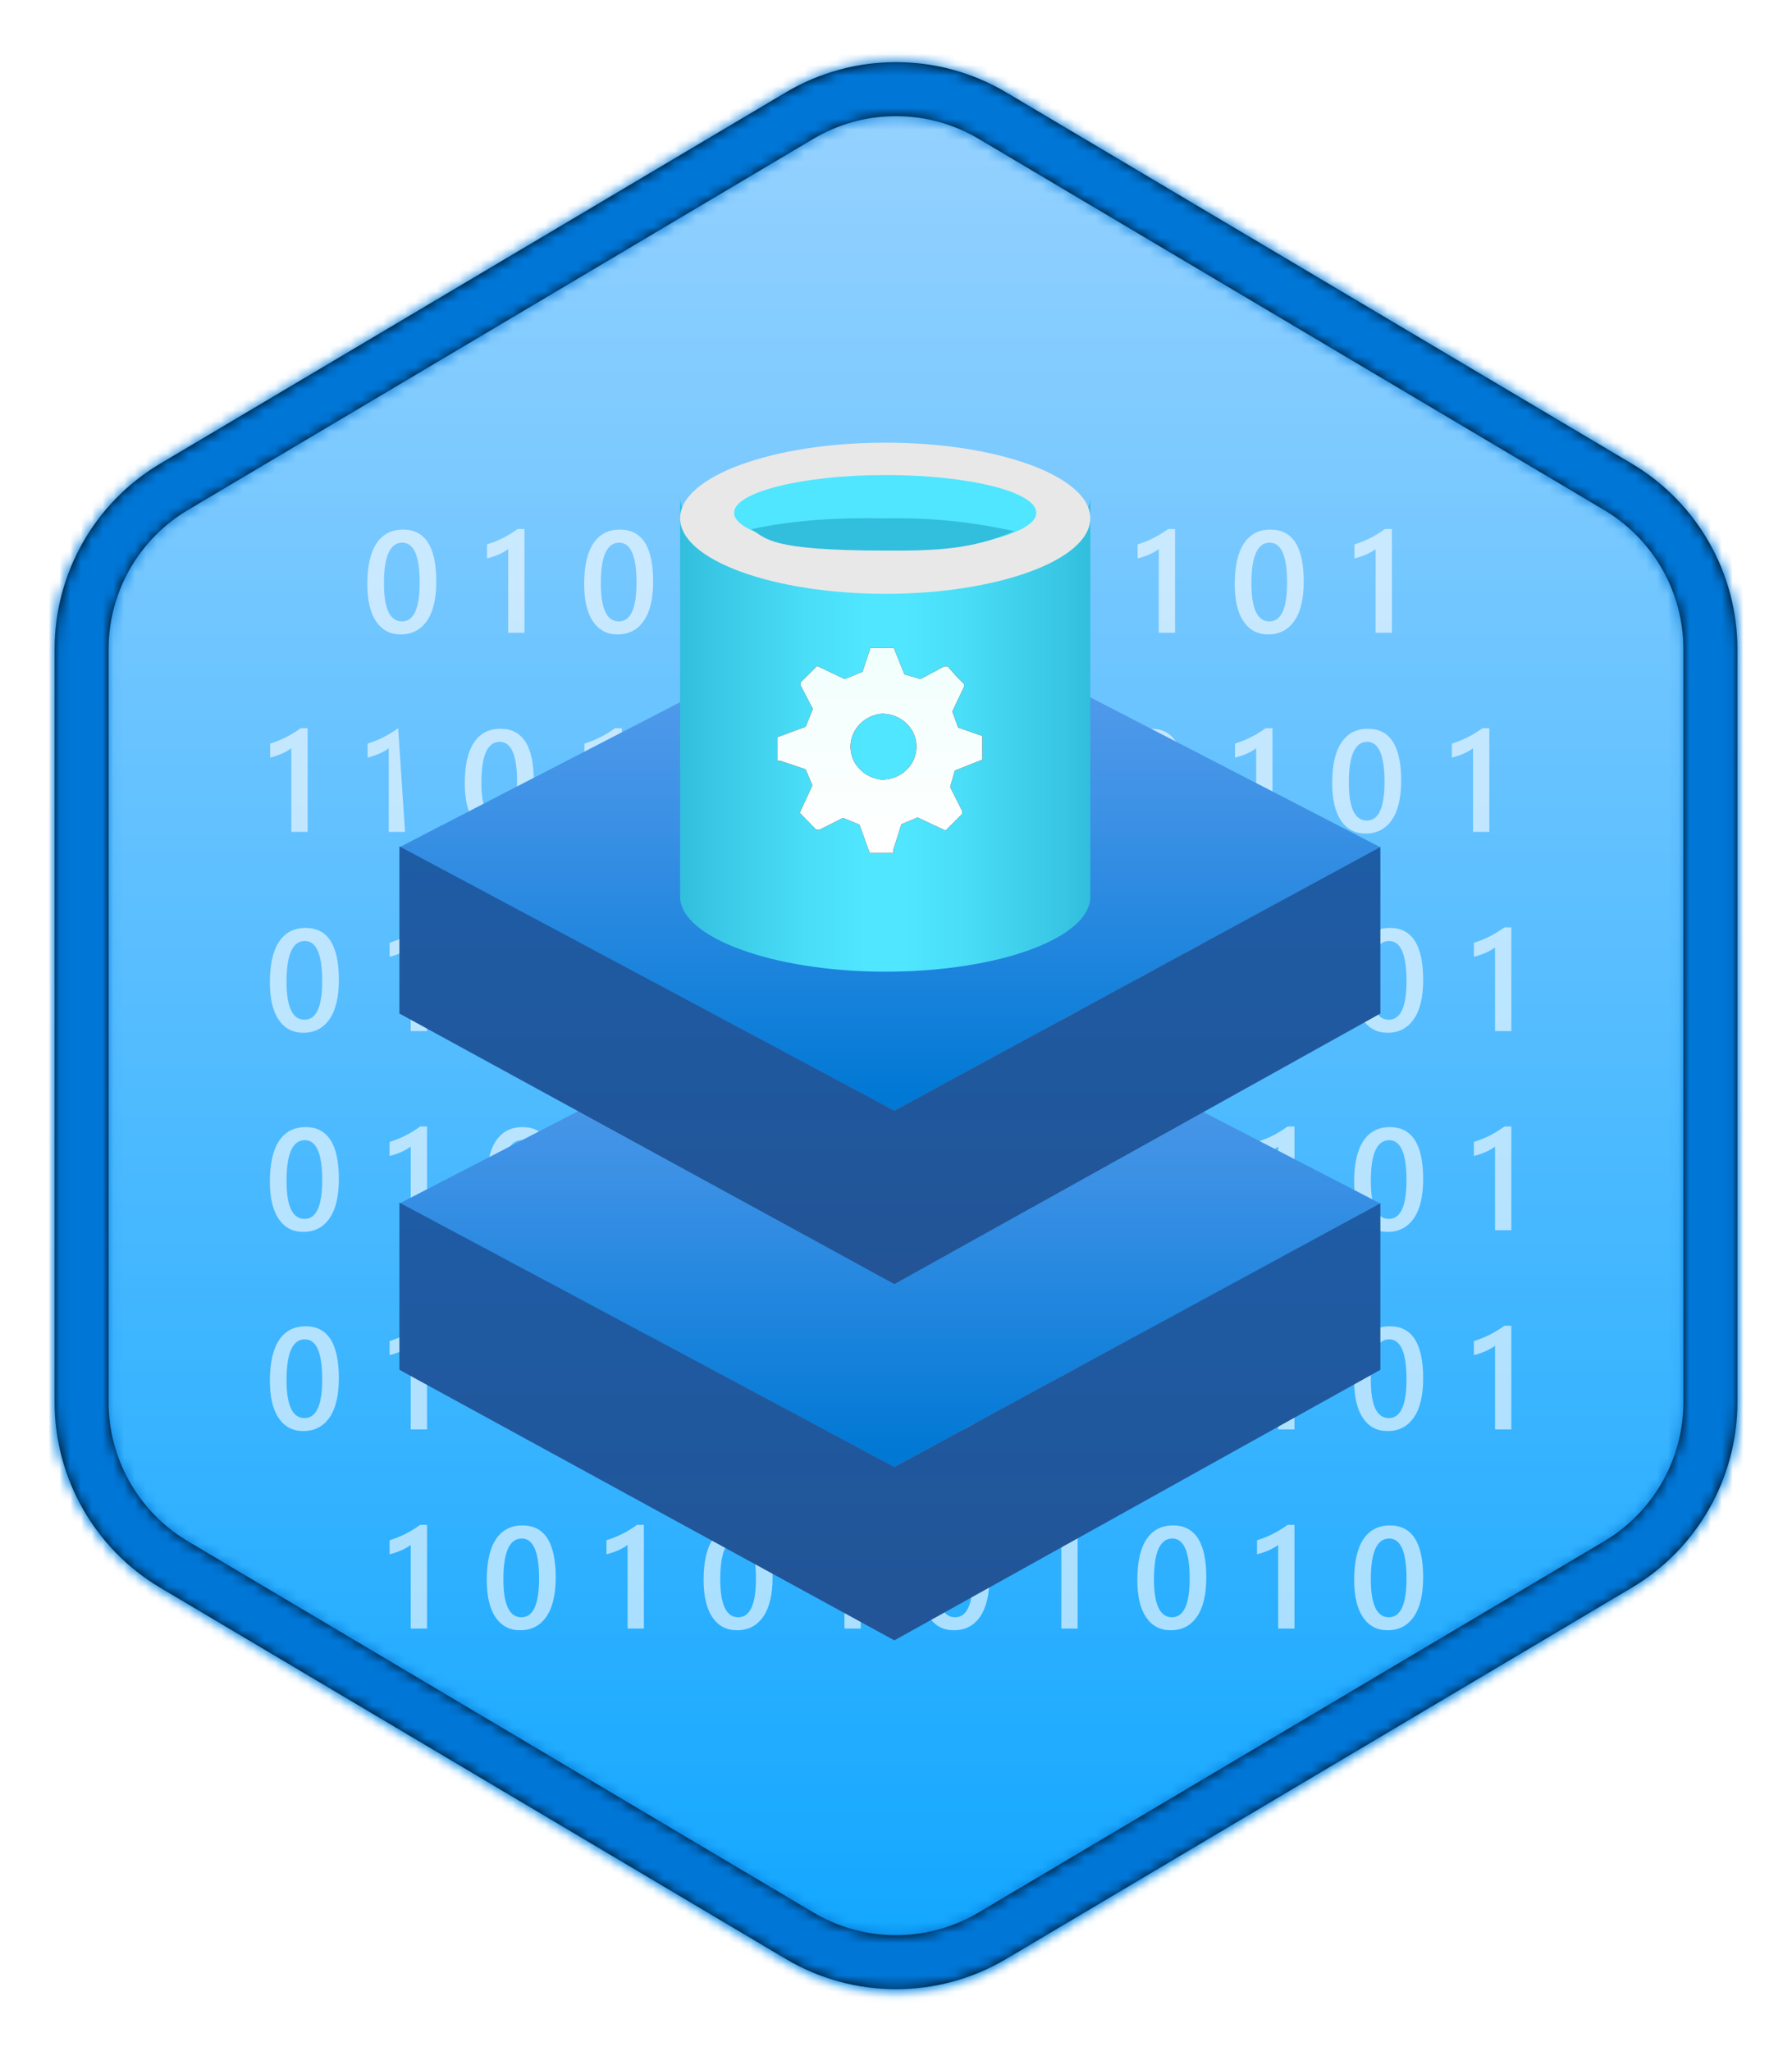
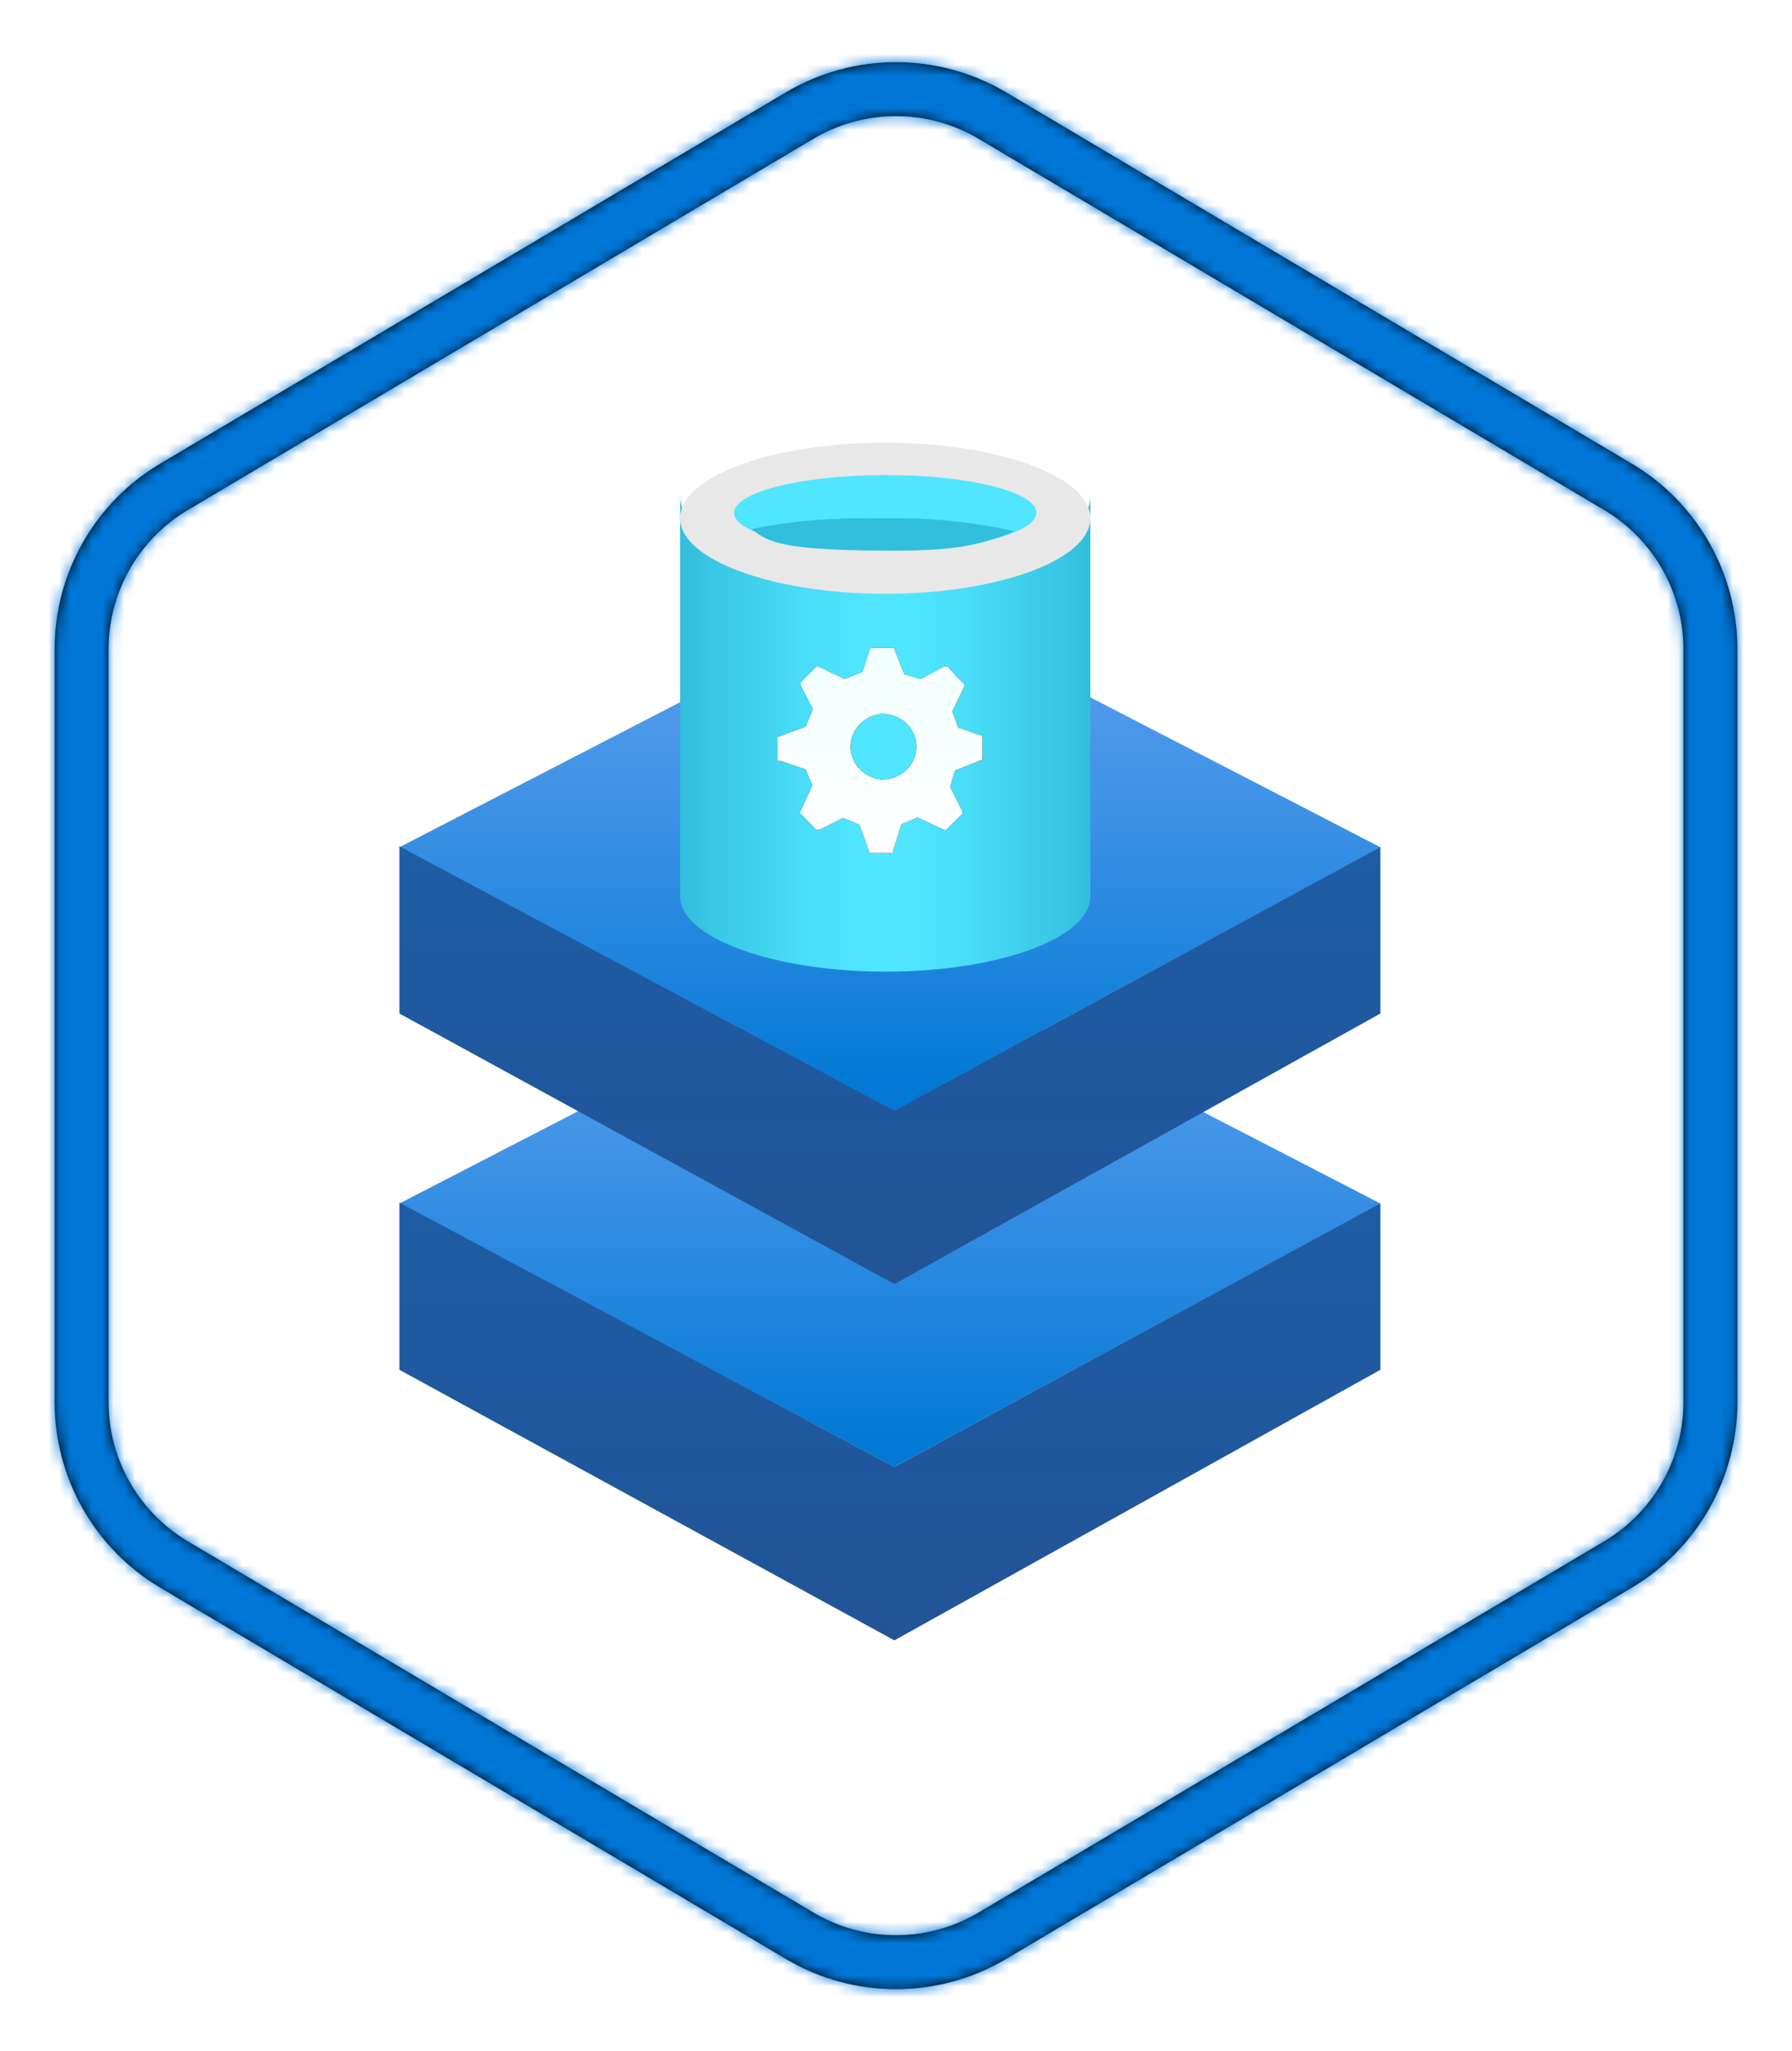
<svg xmlns="http://www.w3.org/2000/svg" xmlns:xlink="http://www.w3.org/1999/xlink" width="166px" height="190px" viewBox="0 0 166 190" version="1.1">
  <title>Data engineering with Azure Databricks/data-engineering-with-azure-databrick</title>
  <desc>Created with Sketch.</desc>
  <defs>
    <path d="M100.206,6.556 L158.148,40.938 C164.22,44.541 167.942,51.078 167.942,58.138 L167.942,127.862 C167.942,134.922 164.22,141.459 158.148,145.062 L100.206,179.444 C93.914,183.177 86.086,183.177 79.794,179.444 L21.852,145.062 C15.78,141.459 12.058,134.922 12.058,127.862 L12.058,58.138 C12.058,51.078 15.78,44.541 21.852,40.938 L79.794,6.556 C86.086,2.823 93.914,2.823 100.206,6.556 Z" id="path-1" />
    <linearGradient x1="50%" y1="0%" x2="50%" y2="100%" id="linearGradient-3">
      <stop stop-color="#99D3FF" offset="0%" />
      <stop stop-color="#0FA6FF" offset="100%" />
    </linearGradient>
    <path d="M88.206,3.056 L146.148,37.438 C152.22,41.041 155.942,47.578 155.942,54.638 L155.942,124.362 C155.942,131.422 152.22,137.959 146.148,141.562 L88.206,175.944 C81.914,179.677 74.086,179.677 67.794,175.944 L9.852,141.562 C3.78,137.959 0.058,131.422 0.058,124.362 L0.058,54.638 C0.058,47.578 3.78,41.041 9.852,37.438 L67.794,3.056 C74.086,-0.677 81.914,-0.677 88.206,3.056 Z M85.655,7.356 C81.043,4.62 75.331,4.557 70.669,7.17 L70.345,7.356 L12.403,41.738 C7.951,44.38 5.183,49.126 5.062,54.286 L5.058,54.638 L5.058,124.362 C5.058,129.539 7.727,134.341 12.102,137.078 L12.403,137.262 L70.345,171.644 C74.957,174.38 80.669,174.443 85.331,171.83 L85.655,171.644 L143.597,137.262 C148.049,134.62 150.817,129.874 150.938,124.714 L150.942,124.362 L150.942,54.638 C150.942,49.461 148.273,44.659 143.898,41.922 L143.597,41.738 L85.655,7.356 Z" id="path-4" />
    <filter x="-10.4%" y="-11.8%" width="120.9%" height="123.5%" filterUnits="objectBoundingBox" id="filter-6">
      <feOffset dx="0" dy="2" in="SourceAlpha" result="shadowOffsetOuter1" />
      <feGaussianBlur stdDeviation="2" in="shadowOffsetOuter1" result="shadowBlurOuter1" />
      <feColorMatrix values="0 0 0 0 0   0 0 0 0 0   0 0 0 0 0  0 0 0 0.1 0" type="matrix" in="shadowBlurOuter1" result="shadowMatrixOuter1" />
      <feMerge>
        <feMergeNode in="shadowMatrixOuter1" />
        <feMergeNode in="SourceGraphic" />
      </feMerge>
    </filter>
    <linearGradient x1="50%" y1="97.569%" x2="50%" y2="-5.31%" id="linearGradient-7">
      <stop stop-color="#0078D4" offset="0%" />
      <stop stop-color="#1380DA" offset="16%" />
      <stop stop-color="#3C91E5" offset="53%" />
      <stop stop-color="#559CEC" offset="82%" />
      <stop stop-color="#5EA0EF" offset="100%" />
    </linearGradient>
    <linearGradient x1="50%" y1="0%" x2="50%" y2="100%" id="linearGradient-8">
      <stop stop-color="#1E5CA5" offset="0%" />
      <stop stop-color="#225496" offset="100%" />
    </linearGradient>
    <filter x="-31.6%" y="-24.5%" width="163.2%" height="149.0%" filterUnits="objectBoundingBox" id="filter-9">
      <feOffset dx="0" dy="2" in="SourceAlpha" result="shadowOffsetOuter1" />
      <feGaussianBlur stdDeviation="2" in="shadowOffsetOuter1" result="shadowBlurOuter1" />
      <feColorMatrix values="0 0 0 0 0   0 0 0 0 0   0 0 0 0 0  0 0 0 0.1 0" type="matrix" in="shadowBlurOuter1" result="shadowMatrixOuter1" />
      <feMerge>
        <feMergeNode in="shadowMatrixOuter1" />
        <feMergeNode in="SourceGraphic" />
      </feMerge>
    </filter>
    <linearGradient x1="-1.00359143e-14%" y1="50%" x2="100%" y2="50%" id="linearGradient-10">
      <stop stop-color="#32BEDD" offset="0%" />
      <stop stop-color="#37C5E3" offset="6%" />
      <stop stop-color="#49DDF7" offset="30%" />
      <stop stop-color="#50E6FF" offset="45%" />
      <stop stop-color="#50E6FF" offset="55%" />
      <stop stop-color="#49DDF7" offset="70%" />
      <stop stop-color="#37C5E3" offset="94%" />
      <stop stop-color="#32BEDD" offset="100%" />
    </linearGradient>
    <linearGradient x1="50%" y1="100%" x2="50%" y2="0%" id="linearGradient-11">
      <stop stop-color="#FFFFFF" offset="0%" />
      <stop stop-color="#F0FFFD" offset="100%" />
    </linearGradient>
    <path d="M19,10.36 L19,8.171 L16.762,7.389 L16.213,5.903 L17.312,3.597 L17.312,3.362 L16.605,2.658 L15.781,1.72 L15.467,1.72 L13.269,2.893 L11.777,2.463 L10.795,0 L8.636,0 L7.89,2.228 L6.242,2.893 L3.69,1.681 L2.159,3.206 L2.159,3.479 L3.298,5.669 L2.63,7.311 L0,8.288 L0,10.477 L0.314,10.477 L2.63,11.259 L3.258,12.745 L2.081,15.286 L3.612,16.85 L3.926,16.85 L6.085,15.755 L7.616,16.381 L8.558,19 L10.756,19 L10.756,18.687 L11.502,16.342 L12.994,15.716 L15.585,16.928 L17.116,15.403 L17.116,15.091 L16.017,12.901 L16.448,11.377 L19,10.36 Z M9.657,12.214 C8.022,12.038 6.786,10.724 6.786,9.161 C6.786,7.597 8.022,6.283 9.657,6.107 C10.512,6.097 11.335,6.412 11.943,6.982 C12.551,7.552 12.893,8.33 12.893,9.141 L12.893,9.141 C12.904,9.959 12.566,10.747 11.957,11.326 C11.348,11.904 10.519,12.225 9.657,12.214 Z" id="path-12" />
    <filter x="0.0%" y="0.0%" width="100.0%" height="100.0%" filterUnits="objectBoundingBox" id="filter-13">
      <feOffset dx="0" dy="0" in="SourceAlpha" result="shadowOffsetOuter1" />
      <feColorMatrix values="0 0 0 0 0   0 0 0 0 0   0 0 0 0 0  0 0 0 0.1 0" type="matrix" in="shadowOffsetOuter1" />
    </filter>
  </defs>
  <g id="Badges" stroke="none" stroke-width="1" fill="none" fill-rule="evenodd">
    <g id="Data-engineering-with-Azure-Databricks" transform="translate(-127, -23)">
      <g id="Data-engineering-with-Azure-Databricks/data-engineering-with-azure-databrick" transform="translate(152, 62)">
        <g id="Trophy-Plates/Hex" transform="translate(8, 6)">
          <g id="BG" transform="translate(-40, -43)">
            <mask id="mask-2" fill="white">
              <use xlink:href="#path-1" />
            </mask>
            <path stroke="#FFFFFF" stroke-width="5" d="M101.482,4.406 C97.943,2.306 93.971,1.256 90,1.256 C86.029,1.256 82.057,2.306 78.518,4.406 L20.576,38.788 C13.745,42.842 9.558,50.196 9.558,58.138 L9.558,127.862 C9.558,135.804 13.745,143.158 20.576,147.212 L78.518,181.594 C82.057,183.694 86.029,184.744 90,184.744 C93.971,184.744 97.943,183.694 101.482,181.594 L159.424,147.212 C166.255,143.158 170.442,135.804 170.442,127.862 L170.442,58.138 C170.442,50.196 166.255,42.842 159.424,38.788 L101.482,4.406 Z" />
            <g id="Colors/Microsoft-365/BG-Gradient-1" mask="url(#mask-2)" fill="url(#linearGradient-3)">
              <g transform="translate(0, 0.5)" id="Rectangle">
-                 <rect x="0" y="0" width="180" height="185" />
-               </g>
+                 </g>
            </g>
          </g>
          <g id="Border" transform="translate(-28, -39.5)">
            <mask id="mask-5" fill="white">
              <use xlink:href="#path-4" />
            </mask>
            <use fill="#000000" fill-rule="nonzero" xlink:href="#path-4" />
            <g id="Colors/Microsoft-365/Border" mask="url(#mask-5)" fill="#0076D7">
              <g transform="translate(-12, -3)" id="Microsoft-365/Border">
                <rect x="0" y="0" width="180" height="185" />
              </g>
            </g>
          </g>
        </g>
        <g id="Icon-machinelearning-166-Machine-Learning-Service-Workspaces" filter="url(#filter-6)" transform="translate(0, 8)" fill="#FFFFFF" fill-rule="nonzero" opacity="0.602">
-           <path d="M12.117,9.761 C11.145,9.761 10.387,9.361 9.843,8.562 C9.298,7.763 9.026,6.608 9.026,5.097 C9.026,3.437 9.31,2.182 9.878,1.33 C10.447,0.478 11.267,0.052 12.338,0.052 C14.39,0.052 15.416,1.657 15.416,4.867 C15.416,6.457 15.127,7.67 14.547,8.507 C13.968,9.343 13.158,9.761 12.117,9.761 Z M12.267,1.264 C11.134,1.264 10.568,2.52 10.568,5.031 C10.568,7.381 11.123,8.556 12.234,8.556 C13.327,8.556 13.874,7.361 13.874,4.972 C13.874,2.5 13.338,1.264 12.267,1.264 Z M23.583,0 L23.583,9.604 L22.073,9.604 L22.073,1.861 C21.8,2.057 21.506,2.224 21.192,2.362 C20.877,2.499 20.518,2.62 20.115,2.725 L20.115,1.428 C20.366,1.345 20.609,1.258 20.843,1.166 C21.078,1.074 21.309,0.972 21.536,0.858 C21.764,0.745 21.994,0.618 22.226,0.478 C22.458,0.338 22.698,0.179 22.945,0 L23.583,0 Z M32.205,9.761 C31.234,9.761 30.476,9.361 29.931,8.562 C29.387,7.763 29.114,6.608 29.114,5.097 C29.114,3.437 29.399,2.182 29.967,1.33 C30.535,0.478 31.355,0.052 32.427,0.052 C34.479,0.052 35.505,1.657 35.505,4.867 C35.505,6.457 35.215,7.67 34.636,8.507 C34.057,9.343 33.247,9.761 32.205,9.761 Z M32.355,1.264 C31.223,1.264 30.657,2.52 30.657,5.031 C30.657,7.381 31.212,8.556 32.323,8.556 C33.416,8.556 33.962,7.361 33.962,4.972 C33.962,2.5 33.427,1.264 32.355,1.264 Z M43.672,0 L43.672,9.604 L42.162,9.604 L42.162,1.861 C41.889,2.057 41.595,2.224 41.28,2.362 C40.966,2.499 40.607,2.62 40.203,2.725 L40.203,1.428 C40.455,1.345 40.698,1.258 40.932,1.166 C41.166,1.074 41.397,0.972 41.625,0.858 C41.853,0.745 42.083,0.618 42.315,0.478 C42.547,0.338 42.787,0.179 43.034,0 L43.672,0 Z M52.294,9.761 C51.322,9.761 50.564,9.361 50.02,8.562 C49.475,7.763 49.203,6.608 49.203,5.097 C49.203,3.437 49.487,2.182 50.055,1.33 C50.624,0.478 51.444,0.052 52.515,0.052 C54.567,0.052 55.593,1.657 55.593,4.867 C55.593,6.457 55.304,7.67 54.725,8.507 C54.145,9.343 53.335,9.761 52.294,9.761 Z M52.444,1.264 C51.311,1.264 50.745,2.52 50.745,5.031 C50.745,7.381 51.301,8.556 52.411,8.556 C53.504,8.556 54.051,7.361 54.051,4.972 C54.051,2.5 53.515,1.264 52.444,1.264 Z M63.76,0 L63.76,9.604 L62.25,9.604 L62.25,1.861 C61.977,2.057 61.683,2.224 61.369,2.362 C61.054,2.499 60.695,2.62 60.292,2.725 L60.292,1.428 C60.543,1.345 60.786,1.258 61.021,1.166 C61.255,1.074 61.486,0.972 61.714,0.858 C61.941,0.745 62.171,0.618 62.403,0.478 C62.635,0.338 62.875,0.179 63.122,0 L63.76,0 Z M72.383,9.761 C71.411,9.761 70.653,9.361 70.108,8.562 C69.564,7.763 69.292,6.608 69.292,5.097 C69.292,3.437 69.576,2.182 70.144,1.33 C70.712,0.478 71.532,0.052 72.604,0.052 C74.656,0.052 75.682,1.657 75.682,4.867 C75.682,6.457 75.392,7.67 74.813,8.507 C74.234,9.343 73.424,9.761 72.383,9.761 Z M72.532,1.264 C71.4,1.264 70.834,2.52 70.834,5.031 C70.834,7.381 71.389,8.556 72.5,8.556 C73.593,8.556 74.14,7.361 74.14,4.972 C74.14,2.5 73.604,1.264 72.532,1.264 Z M83.849,0 L83.849,9.604 L82.339,9.604 L82.339,1.861 C82.066,2.057 81.772,2.224 81.457,2.362 C81.143,2.499 80.784,2.62 80.38,2.725 L80.38,1.428 C80.632,1.345 80.875,1.258 81.109,1.166 C81.343,1.074 81.574,0.972 81.802,0.858 C82.03,0.745 82.26,0.618 82.492,0.478 C82.724,0.338 82.964,0.179 83.211,0 L83.849,0 Z M92.471,9.761 C91.499,9.761 90.741,9.361 90.197,8.562 C89.652,7.763 89.38,6.608 89.38,5.097 C89.38,3.437 89.664,2.182 90.233,1.33 C90.801,0.478 91.621,0.052 92.692,0.052 C94.744,0.052 95.77,1.657 95.77,4.867 C95.77,6.457 95.481,7.67 94.902,8.507 C94.323,9.343 93.512,9.761 92.471,9.761 Z M92.621,1.264 C91.489,1.264 90.922,2.52 90.922,5.031 C90.922,7.381 91.478,8.556 92.588,8.556 C93.682,8.556 94.228,7.361 94.228,4.972 C94.228,2.5 93.692,1.264 92.621,1.264 Z M103.937,0 L103.937,9.604 L102.428,9.604 L102.428,1.861 C102.154,2.057 101.86,2.224 101.546,2.362 C101.231,2.499 100.872,2.62 100.469,2.725 L100.469,1.428 C100.72,1.345 100.963,1.258 101.198,1.166 C101.432,1.074 101.663,0.972 101.891,0.858 C102.118,0.745 102.348,0.618 102.58,0.478 C102.813,0.338 103.052,0.179 103.3,0 L103.937,0 Z M3.495,18.448 L3.495,28.052 L1.985,28.052 L1.985,20.308 C1.711,20.505 1.418,20.672 1.103,20.809 C0.788,20.947 0.429,21.068 0.026,21.173 L0.026,19.876 C0.278,19.793 0.521,19.706 0.755,19.614 C0.989,19.522 1.22,19.42 1.448,19.306 C1.676,19.192 1.906,19.066 2.138,18.926 C2.37,18.786 2.609,18.627 2.857,18.448 L3.495,18.448 Z M12.52,28.052 L11.011,28.052 L11.011,20.308 C10.737,20.505 10.443,20.672 10.129,20.809 C9.814,20.947 9.455,21.068 9.052,21.173 L9.052,19.876 C9.304,19.793 9.546,19.706 9.781,19.614 C10.015,19.522 10.246,19.42 10.474,19.306 C10.702,19.192 10.931,19.066 11.164,18.926 C11.396,18.786 11.635,18.627 11.883,18.448 L12.52,28.052 Z M21.143,28.209 C20.171,28.209 19.413,27.809 18.868,27.01 C18.324,26.211 18.052,25.056 18.052,23.545 C18.052,21.885 18.336,20.629 18.904,19.778 C19.473,18.926 20.292,18.5 21.364,18.5 C23.416,18.5 24.442,20.105 24.442,23.315 C24.442,24.905 24.152,26.118 23.573,26.954 C22.994,27.791 22.184,28.209 21.143,28.209 Z M21.292,19.712 C20.16,19.712 19.594,20.968 19.594,23.479 C19.594,25.829 20.149,27.003 21.26,27.003 C22.353,27.003 22.9,25.809 22.9,23.42 C22.9,20.948 22.364,19.712 21.292,19.712 Z M32.609,18.448 L32.609,28.052 L31.099,28.052 L31.099,20.308 C30.826,20.505 30.532,20.672 30.217,20.809 C29.903,20.947 29.544,21.068 29.14,21.173 L29.14,19.876 C29.392,19.793 29.635,19.706 29.869,19.614 C30.104,19.522 30.335,19.42 30.562,19.306 C30.79,19.192 31.02,19.066 31.252,18.926 C31.484,18.786 31.724,18.627 31.971,18.448 L32.609,18.448 Z M41.231,28.209 C40.26,28.209 39.501,27.809 38.957,27.01 C38.413,26.211 38.14,25.056 38.14,23.545 C38.14,21.885 38.424,20.629 38.993,19.778 C39.561,18.926 40.381,18.5 41.453,18.5 C43.505,18.5 44.531,20.105 44.531,23.315 C44.531,24.905 44.241,26.118 43.662,26.954 C43.083,27.791 42.273,28.209 41.231,28.209 Z M41.381,19.712 C40.249,19.712 39.683,20.968 39.683,23.479 C39.683,25.829 40.238,27.003 41.348,27.003 C42.442,27.003 42.988,25.809 42.988,23.42 C42.988,20.948 42.453,19.712 41.381,19.712 Z M52.697,18.448 L52.697,28.052 L51.188,28.052 L51.188,20.308 C50.914,20.505 50.621,20.672 50.306,20.809 C49.991,20.947 49.632,21.068 49.229,21.173 L49.229,19.876 C49.481,19.793 49.724,19.706 49.958,19.614 C50.192,19.522 50.423,19.42 50.651,19.306 C50.879,19.192 51.109,19.066 51.341,18.926 C51.573,18.786 51.812,18.627 52.06,18.448 L52.697,18.448 Z M61.32,28.209 C60.348,28.209 59.59,27.809 59.046,27.01 C58.501,26.211 58.229,25.056 58.229,23.545 C58.229,21.885 58.513,20.629 59.081,19.778 C59.65,18.926 60.47,18.5 61.541,18.5 C63.593,18.5 64.619,20.105 64.619,23.315 C64.619,24.905 64.33,26.118 63.75,26.954 C63.171,27.791 62.361,28.209 61.32,28.209 Z M61.47,19.712 C60.337,19.712 59.771,20.968 59.771,23.479 C59.771,25.829 60.326,27.003 61.437,27.003 C62.53,27.003 63.077,25.809 63.077,23.42 C63.077,20.948 62.541,19.712 61.47,19.712 Z M72.786,18.448 L72.786,28.052 L71.276,28.052 L71.276,20.308 C71.003,20.505 70.709,20.672 70.395,20.809 C70.08,20.947 69.721,21.068 69.318,21.173 L69.318,19.876 C69.569,19.793 69.812,19.706 70.046,19.614 C70.281,19.522 70.512,19.42 70.739,19.306 C70.967,19.192 71.197,19.066 71.429,18.926 C71.661,18.786 71.901,18.627 72.148,18.448 L72.786,18.448 Z M81.408,28.209 C80.437,28.209 79.679,27.809 79.134,27.01 C78.59,26.211 78.317,25.056 78.317,23.545 C78.317,21.885 78.602,20.629 79.17,19.778 C79.738,18.926 80.558,18.5 81.63,18.5 C83.682,18.5 84.708,20.105 84.708,23.315 C84.708,24.905 84.418,26.118 83.839,26.954 C83.26,27.791 82.45,28.209 81.408,28.209 Z M81.558,19.712 C80.426,19.712 79.86,20.968 79.86,23.479 C79.86,25.829 80.415,27.003 81.526,27.003 C82.619,27.003 83.165,25.809 83.165,23.42 C83.165,20.948 82.63,19.712 81.558,19.712 Z M92.875,18.448 L92.875,28.052 L91.365,28.052 L91.365,20.308 C91.092,20.505 90.798,20.672 90.483,20.809 C90.169,20.947 89.81,21.068 89.406,21.173 L89.406,19.876 C89.658,19.793 89.901,19.706 90.135,19.614 C90.369,19.522 90.6,19.42 90.828,19.306 C91.056,19.192 91.286,19.066 91.518,18.926 C91.75,18.786 91.99,18.627 92.237,18.448 L92.875,18.448 Z M101.497,28.209 C100.525,28.209 99.767,27.809 99.223,27.01 C98.678,26.211 98.406,25.056 98.406,23.545 C98.406,21.885 98.69,20.629 99.258,19.778 C99.827,18.926 100.647,18.5 101.718,18.5 C103.77,18.5 104.796,20.105 104.796,23.315 C104.796,24.905 104.507,26.118 103.928,26.954 C103.348,27.791 102.538,28.209 101.497,28.209 Z M101.647,19.712 C100.514,19.712 99.948,20.968 99.948,23.479 C99.948,25.829 100.504,27.003 101.614,27.003 C102.707,27.003 103.254,25.809 103.254,23.42 C103.254,20.948 102.718,19.712 101.647,19.712 Z M112.963,18.448 L112.963,28.052 L111.453,28.052 L111.453,20.308 C111.18,20.505 110.886,20.672 110.572,20.809 C110.257,20.947 109.898,21.068 109.495,21.173 L109.495,19.876 C109.746,19.793 109.989,19.706 110.224,19.614 C110.458,19.522 110.689,19.42 110.917,19.306 C111.144,19.192 111.374,19.066 111.606,18.926 C111.838,18.786 112.078,18.627 112.325,18.448 L112.963,18.448 Z M3.091,46.657 C2.119,46.657 1.361,46.257 0.817,45.458 C0.272,44.659 0,43.503 0,41.992 C0,40.333 0.284,39.077 0.852,38.225 C1.421,37.374 2.241,36.948 3.312,36.948 C5.364,36.948 6.39,38.553 6.39,41.763 C6.39,43.353 6.101,44.566 5.522,45.402 C4.942,46.238 4.132,46.657 3.091,46.657 Z M3.241,38.16 C2.108,38.16 1.542,39.416 1.542,41.927 C1.542,44.276 2.098,45.451 3.208,45.451 C4.301,45.451 4.848,44.257 4.848,41.868 C4.848,39.396 4.312,38.16 3.241,38.16 Z M14.557,36.896 L14.557,46.499 L13.047,46.499 L13.047,38.756 C12.774,38.953 12.48,39.12 12.166,39.257 C11.851,39.395 11.492,39.516 11.089,39.621 L11.089,38.324 C11.34,38.241 11.583,38.153 11.818,38.062 C12.052,37.97 12.283,37.867 12.511,37.754 C12.738,37.64 12.968,37.514 13.2,37.374 C13.433,37.234 13.672,37.075 13.919,36.896 L14.557,36.896 Z M23.18,46.657 C22.208,46.657 21.45,46.257 20.905,45.458 C20.361,44.659 20.089,43.503 20.089,41.992 C20.089,40.333 20.373,39.077 20.941,38.225 C21.509,37.374 22.329,36.948 23.401,36.948 C25.453,36.948 26.479,38.553 26.479,41.763 C26.479,43.353 26.189,44.566 25.61,45.402 C25.031,46.238 24.221,46.657 23.18,46.657 Z M23.329,38.16 C22.197,38.16 21.631,39.416 21.631,41.927 C21.631,44.276 22.186,45.451 23.297,45.451 C24.39,45.451 24.937,44.257 24.937,41.868 C24.937,39.396 24.401,38.16 23.329,38.16 Z M34.646,36.896 L34.646,46.499 L33.136,46.499 L33.136,38.756 C32.863,38.953 32.569,39.12 32.254,39.257 C31.94,39.395 31.581,39.516 31.177,39.621 L31.177,38.324 C31.429,38.241 31.672,38.153 31.906,38.062 C32.14,37.97 32.371,37.867 32.599,37.754 C32.827,37.64 33.057,37.514 33.289,37.374 C33.521,37.234 33.761,37.075 34.008,36.896 L34.646,36.896 Z M43.268,46.657 C42.296,46.657 41.538,46.257 40.994,45.458 C40.449,44.659 40.177,43.503 40.177,41.992 C40.177,40.333 40.461,39.077 41.03,38.225 C41.598,37.374 42.418,36.948 43.489,36.948 C45.541,36.948 46.567,38.553 46.567,41.763 C46.567,43.353 46.278,44.566 45.699,45.402 C45.12,46.238 44.309,46.657 43.268,46.657 Z M43.418,38.16 C42.286,38.16 41.719,39.416 41.719,41.927 C41.719,44.276 42.275,45.451 43.385,45.451 C44.479,45.451 45.025,44.257 45.025,41.868 C45.025,39.396 44.489,38.16 43.418,38.16 Z M54.734,36.896 L54.734,46.499 L53.225,46.499 L53.225,38.756 C52.951,38.953 52.657,39.12 52.343,39.257 C52.028,39.395 51.669,39.516 51.266,39.621 L51.266,38.324 C51.517,38.241 51.76,38.153 51.995,38.062 C52.229,37.97 52.46,37.867 52.688,37.754 C52.915,37.64 53.145,37.514 53.378,37.374 C53.61,37.234 53.849,37.075 54.097,36.896 L54.734,36.896 Z M63.357,46.657 C62.385,46.657 61.627,46.257 61.082,45.458 C60.538,44.659 60.266,43.503 60.266,41.992 C60.266,40.333 60.55,39.077 61.118,38.225 C61.686,37.374 62.506,36.948 63.578,36.948 C65.63,36.948 66.656,38.553 66.656,41.763 C66.656,43.353 66.366,44.566 65.787,45.402 C65.208,46.238 64.398,46.657 63.357,46.657 Z M63.506,38.16 C62.374,38.16 61.808,39.416 61.808,41.927 C61.808,44.276 62.363,45.451 63.474,45.451 C64.567,45.451 65.114,44.257 65.114,41.868 C65.114,39.396 64.578,38.16 63.506,38.16 Z M74.823,36.896 L74.823,46.499 L73.313,46.499 L73.313,38.756 C73.04,38.953 72.746,39.12 72.431,39.257 C72.117,39.395 71.758,39.516 71.354,39.621 L71.354,38.324 C71.606,38.241 71.849,38.153 72.083,38.062 C72.318,37.97 72.549,37.867 72.776,37.754 C73.004,37.64 73.234,37.514 73.466,37.374 C73.698,37.234 73.938,37.075 74.185,36.896 L74.823,36.896 Z M83.445,46.657 C82.473,46.657 81.715,46.257 81.171,45.458 C80.626,44.659 80.354,43.503 80.354,41.992 C80.354,40.333 80.638,39.077 81.207,38.225 C81.775,37.374 82.595,36.948 83.667,36.948 C85.719,36.948 86.745,38.553 86.745,41.763 C86.745,43.353 86.455,44.566 85.876,45.402 C85.297,46.238 84.486,46.657 83.445,46.657 Z M83.595,38.16 C82.463,38.16 81.897,39.416 81.897,41.927 C81.897,44.276 82.452,45.451 83.562,45.451 C84.656,45.451 85.202,44.257 85.202,41.868 C85.202,39.396 84.667,38.16 83.595,38.16 Z M94.911,36.896 L94.911,46.499 L93.402,46.499 L93.402,38.756 C93.128,38.953 92.834,39.12 92.52,39.257 C92.205,39.395 91.846,39.516 91.443,39.621 L91.443,38.324 C91.695,38.241 91.938,38.153 92.172,38.062 C92.406,37.97 92.637,37.867 92.865,37.754 C93.093,37.64 93.323,37.514 93.555,37.374 C93.787,37.234 94.026,37.075 94.274,36.896 L94.911,36.896 Z M103.534,46.657 C102.562,46.657 101.804,46.257 101.259,45.458 C100.715,44.659 100.443,43.503 100.443,41.992 C100.443,40.333 100.727,39.077 101.295,38.225 C101.864,37.374 102.684,36.948 103.755,36.948 C105.807,36.948 106.833,38.553 106.833,41.763 C106.833,43.353 106.544,44.566 105.964,45.402 C105.385,46.238 104.575,46.657 103.534,46.657 Z M103.684,38.16 C102.551,38.16 101.985,39.416 101.985,41.927 C101.985,44.276 102.54,45.451 103.651,45.451 C104.744,45.451 105.291,44.257 105.291,41.868 C105.291,39.396 104.755,38.16 103.684,38.16 Z M115,36.896 L115,46.499 L113.49,46.499 L113.49,38.756 C113.217,38.953 112.923,39.12 112.609,39.257 C112.294,39.395 111.935,39.516 111.532,39.621 L111.532,38.324 C111.783,38.241 112.026,38.153 112.26,38.062 C112.495,37.97 112.726,37.867 112.953,37.754 C113.181,37.64 113.411,37.514 113.643,37.374 C113.875,37.234 114.115,37.075 114.362,36.896 L115,36.896 Z M3.091,65.104 C2.119,65.104 1.361,64.705 0.817,63.906 C0.272,63.106 0,61.951 0,60.44 C0,58.78 0.284,57.525 0.852,56.673 C1.421,55.822 2.241,55.396 3.312,55.396 C5.364,55.396 6.39,57.001 6.39,60.211 C6.39,61.801 6.101,63.014 5.522,63.85 C4.942,64.686 4.132,65.104 3.091,65.104 Z M3.241,56.608 C2.108,56.608 1.542,57.863 1.542,60.375 C1.542,62.724 2.098,63.899 3.208,63.899 C4.301,63.899 4.848,62.705 4.848,60.316 C4.848,57.844 4.312,56.608 3.241,56.608 Z M14.557,55.343 L14.557,64.947 L13.047,64.947 L13.047,57.204 C12.774,57.4 12.48,57.567 12.166,57.705 C11.851,57.843 11.492,57.964 11.089,58.069 L11.089,56.771 C11.34,56.689 11.583,56.601 11.818,56.509 C12.052,56.418 12.283,56.315 12.511,56.202 C12.738,56.088 12.968,55.961 13.2,55.822 C13.433,55.682 13.672,55.522 13.919,55.343 L14.557,55.343 Z M23.18,65.104 C22.208,65.104 21.45,64.705 20.905,63.906 C20.361,63.106 20.089,61.951 20.089,60.44 C20.089,58.78 20.373,57.525 20.941,56.673 C21.509,55.822 22.329,55.396 23.401,55.396 C25.453,55.396 26.479,57.001 26.479,60.211 C26.479,61.801 26.189,63.014 25.61,63.85 C25.031,64.686 24.221,65.104 23.18,65.104 Z M23.329,56.608 C22.197,56.608 21.631,57.863 21.631,60.375 C21.631,62.724 22.186,63.899 23.297,63.899 C24.39,63.899 24.937,62.705 24.937,60.316 C24.937,57.844 24.401,56.608 23.329,56.608 Z M34.646,55.343 L34.646,64.947 L33.136,64.947 L33.136,57.204 C32.863,57.4 32.569,57.567 32.254,57.705 C31.94,57.843 31.581,57.964 31.177,58.069 L31.177,56.771 C31.429,56.689 31.672,56.601 31.906,56.509 C32.14,56.418 32.371,56.315 32.599,56.202 C32.827,56.088 33.057,55.961 33.289,55.822 C33.521,55.682 33.761,55.522 34.008,55.343 L34.646,55.343 Z M43.268,65.104 C42.296,65.104 41.538,64.705 40.994,63.906 C40.449,63.106 40.177,61.951 40.177,60.44 C40.177,58.78 40.461,57.525 41.03,56.673 C41.598,55.822 42.418,55.396 43.489,55.396 C45.541,55.396 46.567,57.001 46.567,60.211 C46.567,61.801 46.278,63.014 45.699,63.85 C45.12,64.686 44.309,65.104 43.268,65.104 Z M43.418,56.608 C42.286,56.608 41.719,57.863 41.719,60.375 C41.719,62.724 42.275,63.899 43.385,63.899 C44.479,63.899 45.025,62.705 45.025,60.316 C45.025,57.844 44.489,56.608 43.418,56.608 Z M54.734,55.343 L54.734,64.947 L53.225,64.947 L53.225,57.204 C52.951,57.4 52.657,57.567 52.343,57.705 C52.028,57.843 51.669,57.964 51.266,58.069 L51.266,56.771 C51.517,56.689 51.76,56.601 51.995,56.509 C52.229,56.418 52.46,56.315 52.688,56.202 C52.915,56.088 53.145,55.961 53.378,55.822 C53.61,55.682 53.849,55.522 54.097,55.343 L54.734,55.343 Z M63.357,65.104 C62.385,65.104 61.627,64.705 61.082,63.906 C60.538,63.106 60.266,61.951 60.266,60.44 C60.266,58.78 60.55,57.525 61.118,56.673 C61.686,55.822 62.506,55.396 63.578,55.396 C65.63,55.396 66.656,57.001 66.656,60.211 C66.656,61.801 66.366,63.014 65.787,63.85 C65.208,64.686 64.398,65.104 63.357,65.104 Z M63.506,56.608 C62.374,56.608 61.808,57.863 61.808,60.375 C61.808,62.724 62.363,63.899 63.474,63.899 C64.567,63.899 65.114,62.705 65.114,60.316 C65.114,57.844 64.578,56.608 63.506,56.608 Z M74.823,55.343 L74.823,64.947 L73.313,64.947 L73.313,57.204 C73.04,57.4 72.746,57.567 72.431,57.705 C72.117,57.843 71.758,57.964 71.354,58.069 L71.354,56.771 C71.606,56.689 71.849,56.601 72.083,56.509 C72.318,56.418 72.549,56.315 72.776,56.202 C73.004,56.088 73.234,55.961 73.466,55.822 C73.698,55.682 73.938,55.522 74.185,55.343 L74.823,55.343 Z M83.445,65.104 C82.473,65.104 81.715,64.705 81.171,63.906 C80.626,63.106 80.354,61.951 80.354,60.44 C80.354,58.78 80.638,57.525 81.207,56.673 C81.775,55.822 82.595,55.396 83.667,55.396 C85.719,55.396 86.745,57.001 86.745,60.211 C86.745,61.801 86.455,63.014 85.876,63.85 C85.297,64.686 84.486,65.104 83.445,65.104 Z M83.595,56.608 C82.463,56.608 81.897,57.863 81.897,60.375 C81.897,62.724 82.452,63.899 83.562,63.899 C84.656,63.899 85.202,62.705 85.202,60.316 C85.202,57.844 84.667,56.608 83.595,56.608 Z M94.911,55.343 L94.911,64.947 L93.402,64.947 L93.402,57.204 C93.128,57.4 92.834,57.567 92.52,57.705 C92.205,57.843 91.846,57.964 91.443,58.069 L91.443,56.771 C91.695,56.689 91.938,56.601 92.172,56.509 C92.406,56.418 92.637,56.315 92.865,56.202 C93.093,56.088 93.323,55.961 93.555,55.822 C93.787,55.682 94.026,55.522 94.274,55.343 L94.911,55.343 Z M103.534,65.104 C102.562,65.104 101.804,64.705 101.259,63.906 C100.715,63.106 100.443,61.951 100.443,60.44 C100.443,58.78 100.727,57.525 101.295,56.673 C101.864,55.822 102.684,55.396 103.755,55.396 C105.807,55.396 106.833,57.001 106.833,60.211 C106.833,61.801 106.544,63.014 105.964,63.85 C105.385,64.686 104.575,65.104 103.534,65.104 Z M103.684,56.608 C102.551,56.608 101.985,57.863 101.985,60.375 C101.985,62.724 102.54,63.899 103.651,63.899 C104.744,63.899 105.291,62.705 105.291,60.316 C105.291,57.844 104.755,56.608 103.684,56.608 Z M115,55.343 L115,64.947 L113.49,64.947 L113.49,57.204 C113.217,57.4 112.923,57.567 112.609,57.705 C112.294,57.843 111.935,57.964 111.532,58.069 L111.532,56.771 C111.783,56.689 112.026,56.601 112.26,56.509 C112.495,56.418 112.726,56.315 112.953,56.202 C113.181,56.088 113.411,55.961 113.643,55.822 C113.875,55.682 114.115,55.522 114.362,55.343 L115,55.343 Z M3.091,83.552 C2.119,83.552 1.361,83.153 0.817,82.353 C0.272,81.554 0,80.399 0,78.888 C0,77.228 0.284,75.973 0.852,75.121 C1.421,74.269 2.241,73.844 3.312,73.844 C5.364,73.844 6.39,75.449 6.39,78.659 C6.39,80.248 6.101,81.461 5.522,82.298 C4.942,83.134 4.132,83.552 3.091,83.552 Z M3.241,75.055 C2.108,75.055 1.542,76.311 1.542,78.822 C1.542,81.172 2.098,82.347 3.208,82.347 C4.301,82.347 4.848,81.152 4.848,78.763 C4.848,76.291 4.312,75.055 3.241,75.055 Z M14.557,73.791 L14.557,83.395 L13.047,83.395 L13.047,75.652 C12.774,75.848 12.48,76.015 12.166,76.153 C11.851,76.29 11.492,76.412 11.089,76.516 L11.089,75.219 C11.34,75.136 11.583,75.049 11.818,74.957 C12.052,74.866 12.283,74.763 12.511,74.649 C12.738,74.536 12.968,74.409 13.2,74.269 C13.433,74.13 13.672,73.97 13.919,73.791 L14.557,73.791 Z M23.18,83.552 C22.208,83.552 21.45,83.153 20.905,82.353 C20.361,81.554 20.089,80.399 20.089,78.888 C20.089,77.228 20.373,75.973 20.941,75.121 C21.509,74.269 22.329,73.844 23.401,73.844 C25.453,73.844 26.479,75.449 26.479,78.659 C26.479,80.248 26.189,81.461 25.61,82.298 C25.031,83.134 24.221,83.552 23.18,83.552 Z M23.329,75.055 C22.197,75.055 21.631,76.311 21.631,78.822 C21.631,81.172 22.186,82.347 23.297,82.347 C24.39,82.347 24.937,81.152 24.937,78.763 C24.937,76.291 24.401,75.055 23.329,75.055 Z M34.646,73.791 L34.646,83.395 L33.136,83.395 L33.136,75.652 C32.863,75.848 32.569,76.015 32.254,76.153 C31.94,76.29 31.581,76.412 31.177,76.516 L31.177,75.219 C31.429,75.136 31.672,75.049 31.906,74.957 C32.14,74.866 32.371,74.763 32.599,74.649 C32.827,74.536 33.057,74.409 33.289,74.269 C33.521,74.13 33.761,73.97 34.008,73.791 L34.646,73.791 Z M43.268,83.552 C42.296,83.552 41.538,83.153 40.994,82.353 C40.449,81.554 40.177,80.399 40.177,78.888 C40.177,77.228 40.461,75.973 41.03,75.121 C41.598,74.269 42.418,73.844 43.489,73.844 C45.541,73.844 46.567,75.449 46.567,78.659 C46.567,80.248 46.278,81.461 45.699,82.298 C45.12,83.134 44.309,83.552 43.268,83.552 Z M43.418,75.055 C42.286,75.055 41.719,76.311 41.719,78.822 C41.719,81.172 42.275,82.347 43.385,82.347 C44.479,82.347 45.025,81.152 45.025,78.763 C45.025,76.291 44.489,75.055 43.418,75.055 Z M54.734,73.791 L54.734,83.395 L53.225,83.395 L53.225,75.652 C52.951,75.848 52.657,76.015 52.343,76.153 C52.028,76.29 51.669,76.412 51.266,76.516 L51.266,75.219 C51.517,75.136 51.76,75.049 51.995,74.957 C52.229,74.866 52.46,74.763 52.688,74.649 C52.915,74.536 53.145,74.409 53.378,74.269 C53.61,74.13 53.849,73.97 54.097,73.791 L54.734,73.791 Z M63.357,83.552 C62.385,83.552 61.627,83.153 61.082,82.353 C60.538,81.554 60.266,80.399 60.266,78.888 C60.266,77.228 60.55,75.973 61.118,75.121 C61.686,74.269 62.506,73.844 63.578,73.844 C65.63,73.844 66.656,75.449 66.656,78.659 C66.656,80.248 66.366,81.461 65.787,82.298 C65.208,83.134 64.398,83.552 63.357,83.552 Z M63.506,75.055 C62.374,75.055 61.808,76.311 61.808,78.822 C61.808,81.172 62.363,82.347 63.474,82.347 C64.567,82.347 65.114,81.152 65.114,78.763 C65.114,76.291 64.578,75.055 63.506,75.055 Z M74.823,73.791 L74.823,83.395 L73.313,83.395 L73.313,75.652 C73.04,75.848 72.746,76.015 72.431,76.153 C72.117,76.29 71.758,76.412 71.354,76.516 L71.354,75.219 C71.606,75.136 71.849,75.049 72.083,74.957 C72.318,74.866 72.549,74.763 72.776,74.649 C73.004,74.536 73.234,74.409 73.466,74.269 C73.698,74.13 73.938,73.97 74.185,73.791 L74.823,73.791 Z M83.445,83.552 C82.473,83.552 81.715,83.153 81.171,82.353 C80.626,81.554 80.354,80.399 80.354,78.888 C80.354,77.228 80.638,75.973 81.207,75.121 C81.775,74.269 82.595,73.844 83.667,73.844 C85.719,73.844 86.745,75.449 86.745,78.659 C86.745,80.248 86.455,81.461 85.876,82.298 C85.297,83.134 84.486,83.552 83.445,83.552 Z M83.595,75.055 C82.463,75.055 81.897,76.311 81.897,78.822 C81.897,81.172 82.452,82.347 83.562,82.347 C84.656,82.347 85.202,81.152 85.202,78.763 C85.202,76.291 84.667,75.055 83.595,75.055 Z M94.911,73.791 L94.911,83.395 L93.402,83.395 L93.402,75.652 C93.128,75.848 92.834,76.015 92.52,76.153 C92.205,76.29 91.846,76.412 91.443,76.516 L91.443,75.219 C91.695,75.136 91.938,75.049 92.172,74.957 C92.406,74.866 92.637,74.763 92.865,74.649 C93.093,74.536 93.323,74.409 93.555,74.269 C93.787,74.13 94.026,73.97 94.274,73.791 L94.911,73.791 Z M103.534,83.552 C102.562,83.552 101.804,83.153 101.259,82.353 C100.715,81.554 100.443,80.399 100.443,78.888 C100.443,77.228 100.727,75.973 101.295,75.121 C101.864,74.269 102.684,73.844 103.755,73.844 C105.807,73.844 106.833,75.449 106.833,78.659 C106.833,80.248 106.544,81.461 105.964,82.298 C105.385,83.134 104.575,83.552 103.534,83.552 Z M103.684,75.055 C102.551,75.055 101.985,76.311 101.985,78.822 C101.985,81.172 102.54,82.347 103.651,82.347 C104.744,82.347 105.291,81.152 105.291,78.763 C105.291,76.291 104.755,75.055 103.684,75.055 Z M115,73.791 L115,83.395 L113.49,83.395 L113.49,75.652 C113.217,75.848 112.923,76.015 112.609,76.153 C112.294,76.29 111.935,76.412 111.532,76.516 L111.532,75.219 C111.783,75.136 112.026,75.049 112.26,74.957 C112.495,74.866 112.726,74.763 112.953,74.649 C113.181,74.536 113.411,74.409 113.643,74.269 C113.875,74.13 114.115,73.97 114.362,73.791 L115,73.791 Z M14.557,92.239 L14.557,101.843 L13.047,101.843 L13.047,94.099 C12.774,94.296 12.48,94.463 12.166,94.601 C11.851,94.738 11.492,94.859 11.089,94.964 L11.089,93.667 C11.34,93.584 11.583,93.497 11.818,93.405 C12.052,93.313 12.283,93.211 12.511,93.097 C12.738,92.984 12.968,92.857 13.2,92.717 C13.433,92.577 13.672,92.418 13.919,92.239 L14.557,92.239 Z M23.18,102 C22.208,102 21.45,101.6 20.905,100.801 C20.361,100.002 20.089,98.847 20.089,97.336 C20.089,95.676 20.373,94.42 20.941,93.569 C21.509,92.717 22.329,92.291 23.401,92.291 C25.453,92.291 26.479,93.896 26.479,97.106 C26.479,98.696 26.189,99.909 25.61,100.745 C25.031,101.582 24.221,102 23.18,102 Z M23.329,93.503 C22.197,93.503 21.631,94.759 21.631,97.27 C21.631,99.62 22.186,100.795 23.297,100.795 C24.39,100.795 24.937,99.6 24.937,97.211 C24.937,94.739 24.401,93.503 23.329,93.503 Z M34.646,92.239 L34.646,101.843 L33.136,101.843 L33.136,94.099 C32.863,94.296 32.569,94.463 32.254,94.601 C31.94,94.738 31.581,94.859 31.177,94.964 L31.177,93.667 C31.429,93.584 31.672,93.497 31.906,93.405 C32.14,93.313 32.371,93.211 32.599,93.097 C32.827,92.984 33.057,92.857 33.289,92.717 C33.521,92.577 33.761,92.418 34.008,92.239 L34.646,92.239 Z M43.268,102 C42.296,102 41.538,101.6 40.994,100.801 C40.449,100.002 40.177,98.847 40.177,97.336 C40.177,95.676 40.461,94.42 41.03,93.569 C41.598,92.717 42.418,92.291 43.489,92.291 C45.541,92.291 46.567,93.896 46.567,97.106 C46.567,98.696 46.278,99.909 45.699,100.745 C45.12,101.582 44.309,102 43.268,102 Z M43.418,93.503 C42.286,93.503 41.719,94.759 41.719,97.27 C41.719,99.62 42.275,100.795 43.385,100.795 C44.479,100.795 45.025,99.6 45.025,97.211 C45.025,94.739 44.489,93.503 43.418,93.503 Z M54.734,92.239 L54.734,101.843 L53.225,101.843 L53.225,94.099 C52.951,94.296 52.657,94.463 52.343,94.601 C52.028,94.738 51.669,94.859 51.266,94.964 L51.266,93.667 C51.517,93.584 51.76,93.497 51.995,93.405 C52.229,93.313 52.46,93.211 52.688,93.097 C52.915,92.984 53.145,92.857 53.378,92.717 C53.61,92.577 53.849,92.418 54.097,92.239 L54.734,92.239 Z M63.357,102 C62.385,102 61.627,101.6 61.082,100.801 C60.538,100.002 60.266,98.847 60.266,97.336 C60.266,95.676 60.55,94.42 61.118,93.569 C61.686,92.717 62.506,92.291 63.578,92.291 C65.63,92.291 66.656,93.896 66.656,97.106 C66.656,98.696 66.366,99.909 65.787,100.745 C65.208,101.582 64.398,102 63.357,102 Z M63.506,93.503 C62.374,93.503 61.808,94.759 61.808,97.27 C61.808,99.62 62.363,100.795 63.474,100.795 C64.567,100.795 65.114,99.6 65.114,97.211 C65.114,94.739 64.578,93.503 63.506,93.503 Z M74.823,92.239 L74.823,101.843 L73.313,101.843 L73.313,94.099 C73.04,94.296 72.746,94.463 72.431,94.601 C72.117,94.738 71.758,94.859 71.354,94.964 L71.354,93.667 C71.606,93.584 71.849,93.497 72.083,93.405 C72.318,93.313 72.549,93.211 72.776,93.097 C73.004,92.984 73.234,92.857 73.466,92.717 C73.698,92.577 73.938,92.418 74.185,92.239 L74.823,92.239 Z M83.445,102 C82.473,102 81.715,101.6 81.171,100.801 C80.626,100.002 80.354,98.847 80.354,97.336 C80.354,95.676 80.638,94.42 81.207,93.569 C81.775,92.717 82.595,92.291 83.667,92.291 C85.719,92.291 86.745,93.896 86.745,97.106 C86.745,98.696 86.455,99.909 85.876,100.745 C85.297,101.582 84.486,102 83.445,102 Z M83.595,93.503 C82.463,93.503 81.897,94.759 81.897,97.27 C81.897,99.62 82.452,100.795 83.562,100.795 C84.656,100.795 85.202,99.6 85.202,97.211 C85.202,94.739 84.667,93.503 83.595,93.503 Z M94.911,92.239 L94.911,101.843 L93.402,101.843 L93.402,94.099 C93.128,94.296 92.834,94.463 92.52,94.601 C92.205,94.738 91.846,94.859 91.443,94.964 L91.443,93.667 C91.695,93.584 91.938,93.497 92.172,93.405 C92.406,93.313 92.637,93.211 92.865,93.097 C93.093,92.984 93.323,92.857 93.555,92.717 C93.787,92.577 94.026,92.418 94.274,92.239 L94.911,92.239 Z M103.534,102 C102.562,102 101.804,101.6 101.259,100.801 C100.715,100.002 100.443,98.847 100.443,97.336 C100.443,95.676 100.727,94.42 101.295,93.569 C101.864,92.717 102.684,92.291 103.755,92.291 C105.807,92.291 106.833,93.896 106.833,97.106 C106.833,98.696 106.544,99.909 105.964,100.745 C105.385,101.582 104.575,102 103.534,102 Z M103.684,93.503 C102.551,93.503 101.985,94.759 101.985,97.27 C101.985,99.62 102.54,100.795 103.651,100.795 C104.744,100.795 105.291,99.6 105.291,97.211 C105.291,94.739 104.755,93.503 103.684,93.503 Z" id="101010101010110101010101010101010101010101010101010101010101010101010101" />
+           <path d="M12.117,9.761 C11.145,9.761 10.387,9.361 9.843,8.562 C9.298,7.763 9.026,6.608 9.026,5.097 C9.026,3.437 9.31,2.182 9.878,1.33 C10.447,0.478 11.267,0.052 12.338,0.052 C14.39,0.052 15.416,1.657 15.416,4.867 C15.416,6.457 15.127,7.67 14.547,8.507 C13.968,9.343 13.158,9.761 12.117,9.761 Z M12.267,1.264 C11.134,1.264 10.568,2.52 10.568,5.031 C10.568,7.381 11.123,8.556 12.234,8.556 C13.327,8.556 13.874,7.361 13.874,4.972 C13.874,2.5 13.338,1.264 12.267,1.264 Z M23.583,0 L23.583,9.604 L22.073,9.604 L22.073,1.861 C21.8,2.057 21.506,2.224 21.192,2.362 C20.877,2.499 20.518,2.62 20.115,2.725 L20.115,1.428 C20.366,1.345 20.609,1.258 20.843,1.166 C21.078,1.074 21.309,0.972 21.536,0.858 C21.764,0.745 21.994,0.618 22.226,0.478 C22.458,0.338 22.698,0.179 22.945,0 L23.583,0 Z M32.205,9.761 C31.234,9.761 30.476,9.361 29.931,8.562 C29.387,7.763 29.114,6.608 29.114,5.097 C29.114,3.437 29.399,2.182 29.967,1.33 C30.535,0.478 31.355,0.052 32.427,0.052 C34.479,0.052 35.505,1.657 35.505,4.867 C35.505,6.457 35.215,7.67 34.636,8.507 C34.057,9.343 33.247,9.761 32.205,9.761 Z M32.355,1.264 C31.223,1.264 30.657,2.52 30.657,5.031 C30.657,7.381 31.212,8.556 32.323,8.556 C33.416,8.556 33.962,7.361 33.962,4.972 C33.962,2.5 33.427,1.264 32.355,1.264 Z M43.672,0 L43.672,9.604 L42.162,9.604 L42.162,1.861 C41.889,2.057 41.595,2.224 41.28,2.362 C40.966,2.499 40.607,2.62 40.203,2.725 L40.203,1.428 C40.455,1.345 40.698,1.258 40.932,1.166 C41.166,1.074 41.397,0.972 41.625,0.858 C41.853,0.745 42.083,0.618 42.315,0.478 C42.547,0.338 42.787,0.179 43.034,0 L43.672,0 Z M52.294,9.761 C51.322,9.761 50.564,9.361 50.02,8.562 C49.475,7.763 49.203,6.608 49.203,5.097 C49.203,3.437 49.487,2.182 50.055,1.33 C50.624,0.478 51.444,0.052 52.515,0.052 C54.567,0.052 55.593,1.657 55.593,4.867 C55.593,6.457 55.304,7.67 54.725,8.507 C54.145,9.343 53.335,9.761 52.294,9.761 Z M52.444,1.264 C51.311,1.264 50.745,2.52 50.745,5.031 C50.745,7.381 51.301,8.556 52.411,8.556 C53.504,8.556 54.051,7.361 54.051,4.972 C54.051,2.5 53.515,1.264 52.444,1.264 Z M63.76,0 L63.76,9.604 L62.25,9.604 L62.25,1.861 C61.977,2.057 61.683,2.224 61.369,2.362 C61.054,2.499 60.695,2.62 60.292,2.725 L60.292,1.428 C60.543,1.345 60.786,1.258 61.021,1.166 C61.255,1.074 61.486,0.972 61.714,0.858 C61.941,0.745 62.171,0.618 62.403,0.478 C62.635,0.338 62.875,0.179 63.122,0 L63.76,0 Z M72.383,9.761 C71.411,9.761 70.653,9.361 70.108,8.562 C69.292,3.437 69.576,2.182 70.144,1.33 C70.712,0.478 71.532,0.052 72.604,0.052 C74.656,0.052 75.682,1.657 75.682,4.867 C75.682,6.457 75.392,7.67 74.813,8.507 C74.234,9.343 73.424,9.761 72.383,9.761 Z M72.532,1.264 C71.4,1.264 70.834,2.52 70.834,5.031 C70.834,7.381 71.389,8.556 72.5,8.556 C73.593,8.556 74.14,7.361 74.14,4.972 C74.14,2.5 73.604,1.264 72.532,1.264 Z M83.849,0 L83.849,9.604 L82.339,9.604 L82.339,1.861 C82.066,2.057 81.772,2.224 81.457,2.362 C81.143,2.499 80.784,2.62 80.38,2.725 L80.38,1.428 C80.632,1.345 80.875,1.258 81.109,1.166 C81.343,1.074 81.574,0.972 81.802,0.858 C82.03,0.745 82.26,0.618 82.492,0.478 C82.724,0.338 82.964,0.179 83.211,0 L83.849,0 Z M92.471,9.761 C91.499,9.761 90.741,9.361 90.197,8.562 C89.652,7.763 89.38,6.608 89.38,5.097 C89.38,3.437 89.664,2.182 90.233,1.33 C90.801,0.478 91.621,0.052 92.692,0.052 C94.744,0.052 95.77,1.657 95.77,4.867 C95.77,6.457 95.481,7.67 94.902,8.507 C94.323,9.343 93.512,9.761 92.471,9.761 Z M92.621,1.264 C91.489,1.264 90.922,2.52 90.922,5.031 C90.922,7.381 91.478,8.556 92.588,8.556 C93.682,8.556 94.228,7.361 94.228,4.972 C94.228,2.5 93.692,1.264 92.621,1.264 Z M103.937,0 L103.937,9.604 L102.428,9.604 L102.428,1.861 C102.154,2.057 101.86,2.224 101.546,2.362 C101.231,2.499 100.872,2.62 100.469,2.725 L100.469,1.428 C100.72,1.345 100.963,1.258 101.198,1.166 C101.432,1.074 101.663,0.972 101.891,0.858 C102.118,0.745 102.348,0.618 102.58,0.478 C102.813,0.338 103.052,0.179 103.3,0 L103.937,0 Z M3.495,18.448 L3.495,28.052 L1.985,28.052 L1.985,20.308 C1.711,20.505 1.418,20.672 1.103,20.809 C0.788,20.947 0.429,21.068 0.026,21.173 L0.026,19.876 C0.278,19.793 0.521,19.706 0.755,19.614 C0.989,19.522 1.22,19.42 1.448,19.306 C1.676,19.192 1.906,19.066 2.138,18.926 C2.37,18.786 2.609,18.627 2.857,18.448 L3.495,18.448 Z M12.52,28.052 L11.011,28.052 L11.011,20.308 C10.737,20.505 10.443,20.672 10.129,20.809 C9.814,20.947 9.455,21.068 9.052,21.173 L9.052,19.876 C9.304,19.793 9.546,19.706 9.781,19.614 C10.015,19.522 10.246,19.42 10.474,19.306 C10.702,19.192 10.931,19.066 11.164,18.926 C11.396,18.786 11.635,18.627 11.883,18.448 L12.52,28.052 Z M21.143,28.209 C20.171,28.209 19.413,27.809 18.868,27.01 C18.324,26.211 18.052,25.056 18.052,23.545 C18.052,21.885 18.336,20.629 18.904,19.778 C19.473,18.926 20.292,18.5 21.364,18.5 C23.416,18.5 24.442,20.105 24.442,23.315 C24.442,24.905 24.152,26.118 23.573,26.954 C22.994,27.791 22.184,28.209 21.143,28.209 Z M21.292,19.712 C20.16,19.712 19.594,20.968 19.594,23.479 C19.594,25.829 20.149,27.003 21.26,27.003 C22.353,27.003 22.9,25.809 22.9,23.42 C22.9,20.948 22.364,19.712 21.292,19.712 Z M32.609,18.448 L32.609,28.052 L31.099,28.052 L31.099,20.308 C30.826,20.505 30.532,20.672 30.217,20.809 C29.903,20.947 29.544,21.068 29.14,21.173 L29.14,19.876 C29.392,19.793 29.635,19.706 29.869,19.614 C30.104,19.522 30.335,19.42 30.562,19.306 C30.79,19.192 31.02,19.066 31.252,18.926 C31.484,18.786 31.724,18.627 31.971,18.448 L32.609,18.448 Z M41.231,28.209 C40.26,28.209 39.501,27.809 38.957,27.01 C38.413,26.211 38.14,25.056 38.14,23.545 C38.14,21.885 38.424,20.629 38.993,19.778 C39.561,18.926 40.381,18.5 41.453,18.5 C43.505,18.5 44.531,20.105 44.531,23.315 C44.531,24.905 44.241,26.118 43.662,26.954 C43.083,27.791 42.273,28.209 41.231,28.209 Z M41.381,19.712 C40.249,19.712 39.683,20.968 39.683,23.479 C39.683,25.829 40.238,27.003 41.348,27.003 C42.442,27.003 42.988,25.809 42.988,23.42 C42.988,20.948 42.453,19.712 41.381,19.712 Z M52.697,18.448 L52.697,28.052 L51.188,28.052 L51.188,20.308 C50.914,20.505 50.621,20.672 50.306,20.809 C49.991,20.947 49.632,21.068 49.229,21.173 L49.229,19.876 C49.481,19.793 49.724,19.706 49.958,19.614 C50.192,19.522 50.423,19.42 50.651,19.306 C50.879,19.192 51.109,19.066 51.341,18.926 C51.573,18.786 51.812,18.627 52.06,18.448 L52.697,18.448 Z M61.32,28.209 C60.348,28.209 59.59,27.809 59.046,27.01 C58.501,26.211 58.229,25.056 58.229,23.545 C58.229,21.885 58.513,20.629 59.081,19.778 C59.65,18.926 60.47,18.5 61.541,18.5 C63.593,18.5 64.619,20.105 64.619,23.315 C64.619,24.905 64.33,26.118 63.75,26.954 C63.171,27.791 62.361,28.209 61.32,28.209 Z M61.47,19.712 C60.337,19.712 59.771,20.968 59.771,23.479 C59.771,25.829 60.326,27.003 61.437,27.003 C62.53,27.003 63.077,25.809 63.077,23.42 C63.077,20.948 62.541,19.712 61.47,19.712 Z M72.786,18.448 L72.786,28.052 L71.276,28.052 L71.276,20.308 C71.003,20.505 70.709,20.672 70.395,20.809 C70.08,20.947 69.721,21.068 69.318,21.173 L69.318,19.876 C69.569,19.793 69.812,19.706 70.046,19.614 C70.281,19.522 70.512,19.42 70.739,19.306 C70.967,19.192 71.197,19.066 71.429,18.926 C71.661,18.786 71.901,18.627 72.148,18.448 L72.786,18.448 Z M81.408,28.209 C80.437,28.209 79.679,27.809 79.134,27.01 C78.59,26.211 78.317,25.056 78.317,23.545 C78.317,21.885 78.602,20.629 79.17,19.778 C79.738,18.926 80.558,18.5 81.63,18.5 C83.682,18.5 84.708,20.105 84.708,23.315 C84.708,24.905 84.418,26.118 83.839,26.954 C83.26,27.791 82.45,28.209 81.408,28.209 Z M81.558,19.712 C80.426,19.712 79.86,20.968 79.86,23.479 C79.86,25.829 80.415,27.003 81.526,27.003 C82.619,27.003 83.165,25.809 83.165,23.42 C83.165,20.948 82.63,19.712 81.558,19.712 Z M92.875,18.448 L92.875,28.052 L91.365,28.052 L91.365,20.308 C91.092,20.505 90.798,20.672 90.483,20.809 C90.169,20.947 89.81,21.068 89.406,21.173 L89.406,19.876 C89.658,19.793 89.901,19.706 90.135,19.614 C90.369,19.522 90.6,19.42 90.828,19.306 C91.056,19.192 91.286,19.066 91.518,18.926 C91.75,18.786 91.99,18.627 92.237,18.448 L92.875,18.448 Z M101.497,28.209 C100.525,28.209 99.767,27.809 99.223,27.01 C98.678,26.211 98.406,25.056 98.406,23.545 C98.406,21.885 98.69,20.629 99.258,19.778 C99.827,18.926 100.647,18.5 101.718,18.5 C103.77,18.5 104.796,20.105 104.796,23.315 C104.796,24.905 104.507,26.118 103.928,26.954 C103.348,27.791 102.538,28.209 101.497,28.209 Z M101.647,19.712 C100.514,19.712 99.948,20.968 99.948,23.479 C99.948,25.829 100.504,27.003 101.614,27.003 C102.707,27.003 103.254,25.809 103.254,23.42 C103.254,20.948 102.718,19.712 101.647,19.712 Z M112.963,18.448 L112.963,28.052 L111.453,28.052 L111.453,20.308 C111.18,20.505 110.886,20.672 110.572,20.809 C110.257,20.947 109.898,21.068 109.495,21.173 L109.495,19.876 C109.746,19.793 109.989,19.706 110.224,19.614 C110.458,19.522 110.689,19.42 110.917,19.306 C111.144,19.192 111.374,19.066 111.606,18.926 C111.838,18.786 112.078,18.627 112.325,18.448 L112.963,18.448 Z M3.091,46.657 C2.119,46.657 1.361,46.257 0.817,45.458 C0.272,44.659 0,43.503 0,41.992 C0,40.333 0.284,39.077 0.852,38.225 C1.421,37.374 2.241,36.948 3.312,36.948 C5.364,36.948 6.39,38.553 6.39,41.763 C6.39,43.353 6.101,44.566 5.522,45.402 C4.942,46.238 4.132,46.657 3.091,46.657 Z M3.241,38.16 C2.108,38.16 1.542,39.416 1.542,41.927 C1.542,44.276 2.098,45.451 3.208,45.451 C4.301,45.451 4.848,44.257 4.848,41.868 C4.848,39.396 4.312,38.16 3.241,38.16 Z M14.557,36.896 L14.557,46.499 L13.047,46.499 L13.047,38.756 C12.774,38.953 12.48,39.12 12.166,39.257 C11.851,39.395 11.492,39.516 11.089,39.621 L11.089,38.324 C11.34,38.241 11.583,38.153 11.818,38.062 C12.052,37.97 12.283,37.867 12.511,37.754 C12.738,37.64 12.968,37.514 13.2,37.374 C13.433,37.234 13.672,37.075 13.919,36.896 L14.557,36.896 Z M23.18,46.657 C22.208,46.657 21.45,46.257 20.905,45.458 C20.361,44.659 20.089,43.503 20.089,41.992 C20.089,40.333 20.373,39.077 20.941,38.225 C21.509,37.374 22.329,36.948 23.401,36.948 C25.453,36.948 26.479,38.553 26.479,41.763 C26.479,43.353 26.189,44.566 25.61,45.402 C25.031,46.238 24.221,46.657 23.18,46.657 Z M23.329,38.16 C22.197,38.16 21.631,39.416 21.631,41.927 C21.631,44.276 22.186,45.451 23.297,45.451 C24.39,45.451 24.937,44.257 24.937,41.868 C24.937,39.396 24.401,38.16 23.329,38.16 Z M34.646,36.896 L34.646,46.499 L33.136,46.499 L33.136,38.756 C32.863,38.953 32.569,39.12 32.254,39.257 C31.94,39.395 31.581,39.516 31.177,39.621 L31.177,38.324 C31.429,38.241 31.672,38.153 31.906,38.062 C32.14,37.97 32.371,37.867 32.599,37.754 C32.827,37.64 33.057,37.514 33.289,37.374 C33.521,37.234 33.761,37.075 34.008,36.896 L34.646,36.896 Z M43.268,46.657 C42.296,46.657 41.538,46.257 40.994,45.458 C40.449,44.659 40.177,43.503 40.177,41.992 C40.177,40.333 40.461,39.077 41.03,38.225 C41.598,37.374 42.418,36.948 43.489,36.948 C45.541,36.948 46.567,38.553 46.567,41.763 C46.567,43.353 46.278,44.566 45.699,45.402 C45.12,46.238 44.309,46.657 43.268,46.657 Z M43.418,38.16 C42.286,38.16 41.719,39.416 41.719,41.927 C41.719,44.276 42.275,45.451 43.385,45.451 C44.479,45.451 45.025,44.257 45.025,41.868 C45.025,39.396 44.489,38.16 43.418,38.16 Z M54.734,36.896 L54.734,46.499 L53.225,46.499 L53.225,38.756 C52.951,38.953 52.657,39.12 52.343,39.257 C52.028,39.395 51.669,39.516 51.266,39.621 L51.266,38.324 C51.517,38.241 51.76,38.153 51.995,38.062 C52.229,37.97 52.46,37.867 52.688,37.754 C52.915,37.64 53.145,37.514 53.378,37.374 C53.61,37.234 53.849,37.075 54.097,36.896 L54.734,36.896 Z M63.357,46.657 C62.385,46.657 61.627,46.257 61.082,45.458 C60.538,44.659 60.266,43.503 60.266,41.992 C60.266,40.333 60.55,39.077 61.118,38.225 C61.686,37.374 62.506,36.948 63.578,36.948 C65.63,36.948 66.656,38.553 66.656,41.763 C66.656,43.353 66.366,44.566 65.787,45.402 C65.208,46.238 64.398,46.657 63.357,46.657 Z M63.506,38.16 C62.374,38.16 61.808,39.416 61.808,41.927 C61.808,44.276 62.363,45.451 63.474,45.451 C64.567,45.451 65.114,44.257 65.114,41.868 C65.114,39.396 64.578,38.16 63.506,38.16 Z M74.823,36.896 L74.823,46.499 L73.313,46.499 L73.313,38.756 C73.04,38.953 72.746,39.12 72.431,39.257 C72.117,39.395 71.758,39.516 71.354,39.621 L71.354,38.324 C71.606,38.241 71.849,38.153 72.083,38.062 C72.318,37.97 72.549,37.867 72.776,37.754 C73.004,37.64 73.234,37.514 73.466,37.374 C73.698,37.234 73.938,37.075 74.185,36.896 L74.823,36.896 Z M83.445,46.657 C82.473,46.657 81.715,46.257 81.171,45.458 C80.626,44.659 80.354,43.503 80.354,41.992 C80.354,40.333 80.638,39.077 81.207,38.225 C81.775,37.374 82.595,36.948 83.667,36.948 C85.719,36.948 86.745,38.553 86.745,41.763 C86.745,43.353 86.455,44.566 85.876,45.402 C85.297,46.238 84.486,46.657 83.445,46.657 Z M83.595,38.16 C82.463,38.16 81.897,39.416 81.897,41.927 C81.897,44.276 82.452,45.451 83.562,45.451 C84.656,45.451 85.202,44.257 85.202,41.868 C85.202,39.396 84.667,38.16 83.595,38.16 Z M94.911,36.896 L94.911,46.499 L93.402,46.499 L93.402,38.756 C93.128,38.953 92.834,39.12 92.52,39.257 C92.205,39.395 91.846,39.516 91.443,39.621 L91.443,38.324 C91.695,38.241 91.938,38.153 92.172,38.062 C92.406,37.97 92.637,37.867 92.865,37.754 C93.093,37.64 93.323,37.514 93.555,37.374 C93.787,37.234 94.026,37.075 94.274,36.896 L94.911,36.896 Z M103.534,46.657 C102.562,46.657 101.804,46.257 101.259,45.458 C100.715,44.659 100.443,43.503 100.443,41.992 C100.443,40.333 100.727,39.077 101.295,38.225 C101.864,37.374 102.684,36.948 103.755,36.948 C105.807,36.948 106.833,38.553 106.833,41.763 C106.833,43.353 106.544,44.566 105.964,45.402 C105.385,46.238 104.575,46.657 103.534,46.657 Z M103.684,38.16 C102.551,38.16 101.985,39.416 101.985,41.927 C101.985,44.276 102.54,45.451 103.651,45.451 C104.744,45.451 105.291,44.257 105.291,41.868 C105.291,39.396 104.755,38.16 103.684,38.16 Z M115,36.896 L115,46.499 L113.49,46.499 L113.49,38.756 C113.217,38.953 112.923,39.12 112.609,39.257 C112.294,39.395 111.935,39.516 111.532,39.621 L111.532,38.324 C111.783,38.241 112.026,38.153 112.26,38.062 C112.495,37.97 112.726,37.867 112.953,37.754 C113.181,37.64 113.411,37.514 113.643,37.374 C113.875,37.234 114.115,37.075 114.362,36.896 L115,36.896 Z M3.091,65.104 C2.119,65.104 1.361,64.705 0.817,63.906 C0.272,63.106 0,61.951 0,60.44 C0,58.78 0.284,57.525 0.852,56.673 C1.421,55.822 2.241,55.396 3.312,55.396 C5.364,55.396 6.39,57.001 6.39,60.211 C6.39,61.801 6.101,63.014 5.522,63.85 C4.942,64.686 4.132,65.104 3.091,65.104 Z M3.241,56.608 C2.108,56.608 1.542,57.863 1.542,60.375 C1.542,62.724 2.098,63.899 3.208,63.899 C4.301,63.899 4.848,62.705 4.848,60.316 C4.848,57.844 4.312,56.608 3.241,56.608 Z M14.557,55.343 L14.557,64.947 L13.047,64.947 L13.047,57.204 C12.774,57.4 12.48,57.567 12.166,57.705 C11.851,57.843 11.492,57.964 11.089,58.069 L11.089,56.771 C11.34,56.689 11.583,56.601 11.818,56.509 C12.052,56.418 12.283,56.315 12.511,56.202 C12.738,56.088 12.968,55.961 13.2,55.822 C13.433,55.682 13.672,55.522 13.919,55.343 L14.557,55.343 Z M23.18,65.104 C22.208,65.104 21.45,64.705 20.905,63.906 C20.361,63.106 20.089,61.951 20.089,60.44 C20.089,58.78 20.373,57.525 20.941,56.673 C21.509,55.822 22.329,55.396 23.401,55.396 C25.453,55.396 26.479,57.001 26.479,60.211 C26.479,61.801 26.189,63.014 25.61,63.85 C25.031,64.686 24.221,65.104 23.18,65.104 Z M23.329,56.608 C22.197,56.608 21.631,57.863 21.631,60.375 C21.631,62.724 22.186,63.899 23.297,63.899 C24.39,63.899 24.937,62.705 24.937,60.316 C24.937,57.844 24.401,56.608 23.329,56.608 Z M34.646,55.343 L34.646,64.947 L33.136,64.947 L33.136,57.204 C32.863,57.4 32.569,57.567 32.254,57.705 C31.94,57.843 31.581,57.964 31.177,58.069 L31.177,56.771 C31.429,56.689 31.672,56.601 31.906,56.509 C32.14,56.418 32.371,56.315 32.599,56.202 C32.827,56.088 33.057,55.961 33.289,55.822 C33.521,55.682 33.761,55.522 34.008,55.343 L34.646,55.343 Z M43.268,65.104 C42.296,65.104 41.538,64.705 40.994,63.906 C40.449,63.106 40.177,61.951 40.177,60.44 C40.177,58.78 40.461,57.525 41.03,56.673 C41.598,55.822 42.418,55.396 43.489,55.396 C45.541,55.396 46.567,57.001 46.567,60.211 C46.567,61.801 46.278,63.014 45.699,63.85 C45.12,64.686 44.309,65.104 43.268,65.104 Z M43.418,56.608 C42.286,56.608 41.719,57.863 41.719,60.375 C41.719,62.724 42.275,63.899 43.385,63.899 C44.479,63.899 45.025,62.705 45.025,60.316 C45.025,57.844 44.489,56.608 43.418,56.608 Z M54.734,55.343 L54.734,64.947 L53.225,64.947 L53.225,57.204 C52.951,57.4 52.657,57.567 52.343,57.705 C52.028,57.843 51.669,57.964 51.266,58.069 L51.266,56.771 C51.517,56.689 51.76,56.601 51.995,56.509 C52.229,56.418 52.46,56.315 52.688,56.202 C52.915,56.088 53.145,55.961 53.378,55.822 C53.61,55.682 53.849,55.522 54.097,55.343 L54.734,55.343 Z M63.357,65.104 C62.385,65.104 61.627,64.705 61.082,63.906 C60.538,63.106 60.266,61.951 60.266,60.44 C60.266,58.78 60.55,57.525 61.118,56.673 C61.686,55.822 62.506,55.396 63.578,55.396 C65.63,55.396 66.656,57.001 66.656,60.211 C66.656,61.801 66.366,63.014 65.787,63.85 C65.208,64.686 64.398,65.104 63.357,65.104 Z M63.506,56.608 C62.374,56.608 61.808,57.863 61.808,60.375 C61.808,62.724 62.363,63.899 63.474,63.899 C64.567,63.899 65.114,62.705 65.114,60.316 C65.114,57.844 64.578,56.608 63.506,56.608 Z M74.823,55.343 L74.823,64.947 L73.313,64.947 L73.313,57.204 C73.04,57.4 72.746,57.567 72.431,57.705 C72.117,57.843 71.758,57.964 71.354,58.069 L71.354,56.771 C71.606,56.689 71.849,56.601 72.083,56.509 C72.318,56.418 72.549,56.315 72.776,56.202 C73.004,56.088 73.234,55.961 73.466,55.822 C73.698,55.682 73.938,55.522 74.185,55.343 L74.823,55.343 Z M83.445,65.104 C82.473,65.104 81.715,64.705 81.171,63.906 C80.626,63.106 80.354,61.951 80.354,60.44 C80.354,58.78 80.638,57.525 81.207,56.673 C81.775,55.822 82.595,55.396 83.667,55.396 C85.719,55.396 86.745,57.001 86.745,60.211 C86.745,61.801 86.455,63.014 85.876,63.85 C85.297,64.686 84.486,65.104 83.445,65.104 Z M83.595,56.608 C82.463,56.608 81.897,57.863 81.897,60.375 C81.897,62.724 82.452,63.899 83.562,63.899 C84.656,63.899 85.202,62.705 85.202,60.316 C85.202,57.844 84.667,56.608 83.595,56.608 Z M94.911,55.343 L94.911,64.947 L93.402,64.947 L93.402,57.204 C93.128,57.4 92.834,57.567 92.52,57.705 C92.205,57.843 91.846,57.964 91.443,58.069 L91.443,56.771 C91.695,56.689 91.938,56.601 92.172,56.509 C92.406,56.418 92.637,56.315 92.865,56.202 C93.093,56.088 93.323,55.961 93.555,55.822 C93.787,55.682 94.026,55.522 94.274,55.343 L94.911,55.343 Z M103.534,65.104 C102.562,65.104 101.804,64.705 101.259,63.906 C100.715,63.106 100.443,61.951 100.443,60.44 C100.443,58.78 100.727,57.525 101.295,56.673 C101.864,55.822 102.684,55.396 103.755,55.396 C105.807,55.396 106.833,57.001 106.833,60.211 C106.833,61.801 106.544,63.014 105.964,63.85 C105.385,64.686 104.575,65.104 103.534,65.104 Z M103.684,56.608 C102.551,56.608 101.985,57.863 101.985,60.375 C101.985,62.724 102.54,63.899 103.651,63.899 C104.744,63.899 105.291,62.705 105.291,60.316 C105.291,57.844 104.755,56.608 103.684,56.608 Z M115,55.343 L115,64.947 L113.49,64.947 L113.49,57.204 C113.217,57.4 112.923,57.567 112.609,57.705 C112.294,57.843 111.935,57.964 111.532,58.069 L111.532,56.771 C111.783,56.689 112.026,56.601 112.26,56.509 C112.495,56.418 112.726,56.315 112.953,56.202 C113.181,56.088 113.411,55.961 113.643,55.822 C113.875,55.682 114.115,55.522 114.362,55.343 L115,55.343 Z M3.091,83.552 C2.119,83.552 1.361,83.153 0.817,82.353 C0.272,81.554 0,80.399 0,78.888 C0,77.228 0.284,75.973 0.852,75.121 C1.421,74.269 2.241,73.844 3.312,73.844 C5.364,73.844 6.39,75.449 6.39,78.659 C6.39,80.248 6.101,81.461 5.522,82.298 C4.942,83.134 4.132,83.552 3.091,83.552 Z M3.241,75.055 C2.108,75.055 1.542,76.311 1.542,78.822 C1.542,81.172 2.098,82.347 3.208,82.347 C4.301,82.347 4.848,81.152 4.848,78.763 C4.848,76.291 4.312,75.055 3.241,75.055 Z M14.557,73.791 L14.557,83.395 L13.047,83.395 L13.047,75.652 C12.774,75.848 12.48,76.015 12.166,76.153 C11.851,76.29 11.492,76.412 11.089,76.516 L11.089,75.219 C11.34,75.136 11.583,75.049 11.818,74.957 C12.052,74.866 12.283,74.763 12.511,74.649 C12.738,74.536 12.968,74.409 13.2,74.269 C13.433,74.13 13.672,73.97 13.919,73.791 L14.557,73.791 Z M23.18,83.552 C22.208,83.552 21.45,83.153 20.905,82.353 C20.361,81.554 20.089,80.399 20.089,78.888 C20.089,77.228 20.373,75.973 20.941,75.121 C21.509,74.269 22.329,73.844 23.401,73.844 C25.453,73.844 26.479,75.449 26.479,78.659 C26.479,80.248 26.189,81.461 25.61,82.298 C25.031,83.134 24.221,83.552 23.18,83.552 Z M23.329,75.055 C22.197,75.055 21.631,76.311 21.631,78.822 C21.631,81.172 22.186,82.347 23.297,82.347 C24.39,82.347 24.937,81.152 24.937,78.763 C24.937,76.291 24.401,75.055 23.329,75.055 Z M34.646,73.791 L34.646,83.395 L33.136,83.395 L33.136,75.652 C32.863,75.848 32.569,76.015 32.254,76.153 C31.94,76.29 31.581,76.412 31.177,76.516 L31.177,75.219 C31.429,75.136 31.672,75.049 31.906,74.957 C32.14,74.866 32.371,74.763 32.599,74.649 C32.827,74.536 33.057,74.409 33.289,74.269 C33.521,74.13 33.761,73.97 34.008,73.791 L34.646,73.791 Z M43.268,83.552 C42.296,83.552 41.538,83.153 40.994,82.353 C40.449,81.554 40.177,80.399 40.177,78.888 C40.177,77.228 40.461,75.973 41.03,75.121 C41.598,74.269 42.418,73.844 43.489,73.844 C45.541,73.844 46.567,75.449 46.567,78.659 C46.567,80.248 46.278,81.461 45.699,82.298 C45.12,83.134 44.309,83.552 43.268,83.552 Z M43.418,75.055 C42.286,75.055 41.719,76.311 41.719,78.822 C41.719,81.172 42.275,82.347 43.385,82.347 C44.479,82.347 45.025,81.152 45.025,78.763 C45.025,76.291 44.489,75.055 43.418,75.055 Z M54.734,73.791 L54.734,83.395 L53.225,83.395 L53.225,75.652 C52.951,75.848 52.657,76.015 52.343,76.153 C52.028,76.29 51.669,76.412 51.266,76.516 L51.266,75.219 C51.517,75.136 51.76,75.049 51.995,74.957 C52.229,74.866 52.46,74.763 52.688,74.649 C52.915,74.536 53.145,74.409 53.378,74.269 C53.61,74.13 53.849,73.97 54.097,73.791 L54.734,73.791 Z M63.357,83.552 C62.385,83.552 61.627,83.153 61.082,82.353 C60.538,81.554 60.266,80.399 60.266,78.888 C60.266,77.228 60.55,75.973 61.118,75.121 C61.686,74.269 62.506,73.844 63.578,73.844 C65.63,73.844 66.656,75.449 66.656,78.659 C66.656,80.248 66.366,81.461 65.787,82.298 C65.208,83.134 64.398,83.552 63.357,83.552 Z M63.506,75.055 C62.374,75.055 61.808,76.311 61.808,78.822 C61.808,81.172 62.363,82.347 63.474,82.347 C64.567,82.347 65.114,81.152 65.114,78.763 C65.114,76.291 64.578,75.055 63.506,75.055 Z M74.823,73.791 L74.823,83.395 L73.313,83.395 L73.313,75.652 C73.04,75.848 72.746,76.015 72.431,76.153 C72.117,76.29 71.758,76.412 71.354,76.516 L71.354,75.219 C71.606,75.136 71.849,75.049 72.083,74.957 C72.318,74.866 72.549,74.763 72.776,74.649 C73.004,74.536 73.234,74.409 73.466,74.269 C73.698,74.13 73.938,73.97 74.185,73.791 L74.823,73.791 Z M83.445,83.552 C82.473,83.552 81.715,83.153 81.171,82.353 C80.626,81.554 80.354,80.399 80.354,78.888 C80.354,77.228 80.638,75.973 81.207,75.121 C81.775,74.269 82.595,73.844 83.667,73.844 C85.719,73.844 86.745,75.449 86.745,78.659 C86.745,80.248 86.455,81.461 85.876,82.298 C85.297,83.134 84.486,83.552 83.445,83.552 Z M83.595,75.055 C82.463,75.055 81.897,76.311 81.897,78.822 C81.897,81.172 82.452,82.347 83.562,82.347 C84.656,82.347 85.202,81.152 85.202,78.763 C85.202,76.291 84.667,75.055 83.595,75.055 Z M94.911,73.791 L94.911,83.395 L93.402,83.395 L93.402,75.652 C93.128,75.848 92.834,76.015 92.52,76.153 C92.205,76.29 91.846,76.412 91.443,76.516 L91.443,75.219 C91.695,75.136 91.938,75.049 92.172,74.957 C92.406,74.866 92.637,74.763 92.865,74.649 C93.093,74.536 93.323,74.409 93.555,74.269 C93.787,74.13 94.026,73.97 94.274,73.791 L94.911,73.791 Z M103.534,83.552 C102.562,83.552 101.804,83.153 101.259,82.353 C100.715,81.554 100.443,80.399 100.443,78.888 C100.443,77.228 100.727,75.973 101.295,75.121 C101.864,74.269 102.684,73.844 103.755,73.844 C105.807,73.844 106.833,75.449 106.833,78.659 C106.833,80.248 106.544,81.461 105.964,82.298 C105.385,83.134 104.575,83.552 103.534,83.552 Z M103.684,75.055 C102.551,75.055 101.985,76.311 101.985,78.822 C101.985,81.172 102.54,82.347 103.651,82.347 C104.744,82.347 105.291,81.152 105.291,78.763 C105.291,76.291 104.755,75.055 103.684,75.055 Z M115,73.791 L115,83.395 L113.49,83.395 L113.49,75.652 C113.217,75.848 112.923,76.015 112.609,76.153 C112.294,76.29 111.935,76.412 111.532,76.516 L111.532,75.219 C111.783,75.136 112.026,75.049 112.26,74.957 C112.495,74.866 112.726,74.763 112.953,74.649 C113.181,74.536 113.411,74.409 113.643,74.269 C113.875,74.13 114.115,73.97 114.362,73.791 L115,73.791 Z M14.557,92.239 L14.557,101.843 L13.047,101.843 L13.047,94.099 C12.774,94.296 12.48,94.463 12.166,94.601 C11.851,94.738 11.492,94.859 11.089,94.964 L11.089,93.667 C11.34,93.584 11.583,93.497 11.818,93.405 C12.052,93.313 12.283,93.211 12.511,93.097 C12.738,92.984 12.968,92.857 13.2,92.717 C13.433,92.577 13.672,92.418 13.919,92.239 L14.557,92.239 Z M23.18,102 C22.208,102 21.45,101.6 20.905,100.801 C20.361,100.002 20.089,98.847 20.089,97.336 C20.089,95.676 20.373,94.42 20.941,93.569 C21.509,92.717 22.329,92.291 23.401,92.291 C25.453,92.291 26.479,93.896 26.479,97.106 C26.479,98.696 26.189,99.909 25.61,100.745 C25.031,101.582 24.221,102 23.18,102 Z M23.329,93.503 C22.197,93.503 21.631,94.759 21.631,97.27 C21.631,99.62 22.186,100.795 23.297,100.795 C24.39,100.795 24.937,99.6 24.937,97.211 C24.937,94.739 24.401,93.503 23.329,93.503 Z M34.646,92.239 L34.646,101.843 L33.136,101.843 L33.136,94.099 C32.863,94.296 32.569,94.463 32.254,94.601 C31.94,94.738 31.581,94.859 31.177,94.964 L31.177,93.667 C31.429,93.584 31.672,93.497 31.906,93.405 C32.14,93.313 32.371,93.211 32.599,93.097 C32.827,92.984 33.057,92.857 33.289,92.717 C33.521,92.577 33.761,92.418 34.008,92.239 L34.646,92.239 Z M43.268,102 C42.296,102 41.538,101.6 40.994,100.801 C40.449,100.002 40.177,98.847 40.177,97.336 C40.177,95.676 40.461,94.42 41.03,93.569 C41.598,92.717 42.418,92.291 43.489,92.291 C45.541,92.291 46.567,93.896 46.567,97.106 C46.567,98.696 46.278,99.909 45.699,100.745 C45.12,101.582 44.309,102 43.268,102 Z M43.418,93.503 C42.286,93.503 41.719,94.759 41.719,97.27 C41.719,99.62 42.275,100.795 43.385,100.795 C44.479,100.795 45.025,99.6 45.025,97.211 C45.025,94.739 44.489,93.503 43.418,93.503 Z M54.734,92.239 L54.734,101.843 L53.225,101.843 L53.225,94.099 C52.951,94.296 52.657,94.463 52.343,94.601 C52.028,94.738 51.669,94.859 51.266,94.964 L51.266,93.667 C51.517,93.584 51.76,93.497 51.995,93.405 C52.229,93.313 52.46,93.211 52.688,93.097 C52.915,92.984 53.145,92.857 53.378,92.717 C53.61,92.577 53.849,92.418 54.097,92.239 L54.734,92.239 Z M63.357,102 C62.385,102 61.627,101.6 61.082,100.801 C60.538,100.002 60.266,98.847 60.266,97.336 C60.266,95.676 60.55,94.42 61.118,93.569 C61.686,92.717 62.506,92.291 63.578,92.291 C65.63,92.291 66.656,93.896 66.656,97.106 C66.656,98.696 66.366,99.909 65.787,100.745 C65.208,101.582 64.398,102 63.357,102 Z M63.506,93.503 C62.374,93.503 61.808,94.759 61.808,97.27 C61.808,99.62 62.363,100.795 63.474,100.795 C64.567,100.795 65.114,99.6 65.114,97.211 C65.114,94.739 64.578,93.503 63.506,93.503 Z M74.823,92.239 L74.823,101.843 L73.313,101.843 L73.313,94.099 C73.04,94.296 72.746,94.463 72.431,94.601 C72.117,94.738 71.758,94.859 71.354,94.964 L71.354,93.667 C71.606,93.584 71.849,93.497 72.083,93.405 C72.318,93.313 72.549,93.211 72.776,93.097 C73.004,92.984 73.234,92.857 73.466,92.717 C73.698,92.577 73.938,92.418 74.185,92.239 L74.823,92.239 Z M83.445,102 C82.473,102 81.715,101.6 81.171,100.801 C80.626,100.002 80.354,98.847 80.354,97.336 C80.354,95.676 80.638,94.42 81.207,93.569 C81.775,92.717 82.595,92.291 83.667,92.291 C85.719,92.291 86.745,93.896 86.745,97.106 C86.745,98.696 86.455,99.909 85.876,100.745 C85.297,101.582 84.486,102 83.445,102 Z M83.595,93.503 C82.463,93.503 81.897,94.759 81.897,97.27 C81.897,99.62 82.452,100.795 83.562,100.795 C84.656,100.795 85.202,99.6 85.202,97.211 C85.202,94.739 84.667,93.503 83.595,93.503 Z M94.911,92.239 L94.911,101.843 L93.402,101.843 L93.402,94.099 C93.128,94.296 92.834,94.463 92.52,94.601 C92.205,94.738 91.846,94.859 91.443,94.964 L91.443,93.667 C91.695,93.584 91.938,93.497 92.172,93.405 C92.406,93.313 92.637,93.211 92.865,93.097 C93.093,92.984 93.323,92.857 93.555,92.717 C93.787,92.577 94.026,92.418 94.274,92.239 L94.911,92.239 Z M103.534,102 C102.562,102 101.804,101.6 101.259,100.801 C100.715,100.002 100.443,98.847 100.443,97.336 C100.443,95.676 100.727,94.42 101.295,93.569 C101.864,92.717 102.684,92.291 103.755,92.291 C105.807,92.291 106.833,93.896 106.833,97.106 C106.833,98.696 106.544,99.909 105.964,100.745 C105.385,101.582 104.575,102 103.534,102 Z M103.684,93.503 C102.551,93.503 101.985,94.759 101.985,97.27 C101.985,99.62 102.54,100.795 103.651,100.795 C104.744,100.795 105.291,99.6 105.291,97.211 C105.291,94.739 104.755,93.503 103.684,93.503 Z" id="101010101010110101010101010101010101010101010101010101010101010101010101" />
        </g>
        <g id="Group-2" transform="translate(11, 16)">
          <g id="Group" transform="translate(1, 33)">
            <polygon id="Path-50" fill="url(#linearGradient-7)" points="0 23.473 45.85 47.867 90.869 23.473 45.434 -2.65714128e-15" />
            <polygon id="Path-52" fill="url(#linearGradient-8)" points="0 23.392 0 38.878 45.85 63.936 90.869 38.878 90.869 23.451 45.85 47.867" />
          </g>
          <g id="Group" transform="translate(1, 0)">
            <polygon id="Path-50" fill="url(#linearGradient-7)" points="0 23.473 45.85 47.867 90.869 23.473 45.434 -2.65714128e-15" />
            <polygon id="Path-52" fill="url(#linearGradient-8)" points="0 23.392 0 38.878 45.85 63.936 90.869 38.878 90.869 23.451 45.85 47.867" />
          </g>
        </g>
        <g id="Database" filter="url(#filter-9)" transform="translate(38, 0)" fill-rule="nonzero">
          <path d="M19.021,11.955 C8.502,11.955 0,8.848 0,5 L0,42.045 C0,45.843 8.588,48.951 18.764,49 L19.021,49 C29.498,49 38,45.892 38,42.045 L38,5 C38,8.848 29.498,11.955 19.021,11.955 Z" id="Path" fill="url(#linearGradient-10)" />
          <path d="M38,7 C38,10.872 29.412,14 19.021,14 C8.631,14 0,10.872 0,7 C0,3.128 8.588,0 19.021,0 C29.455,0 38,3.128 38,7" id="Path" fill="#E8E8E8" />
          <path d="M19.021,10 C11.309,10 5,8.406 5,6.5 C5,4.594 11.268,3 19.021,3 C26.773,3 33,4.556 33,6.5 C33,8.406 26.732,10 19.021,10 Z" id="Path" fill="#50E6FF" />
          <path d="M6.583,8.022 C8.02,8.868 8.179,9.997 19.039,9.994 C25.006,10.063 27.716,9.58 30.952,8.198 C26.837,7.313 23.312,6.942 19.039,7.013 C14.767,6.937 10.697,7.132 6.583,8.022 Z" id="Path" fill="#32BEDD" />
        </g>
        <g id="Gear" transform="translate(47, 21)" fill-rule="nonzero">
          <g id="Shape">
            <use fill="black" fill-opacity="1" filter="url(#filter-13)" xlink:href="#path-12" />
            <use fill="url(#linearGradient-11)" xlink:href="#path-12" />
          </g>
        </g>
      </g>
    </g>
  </g>
</svg>